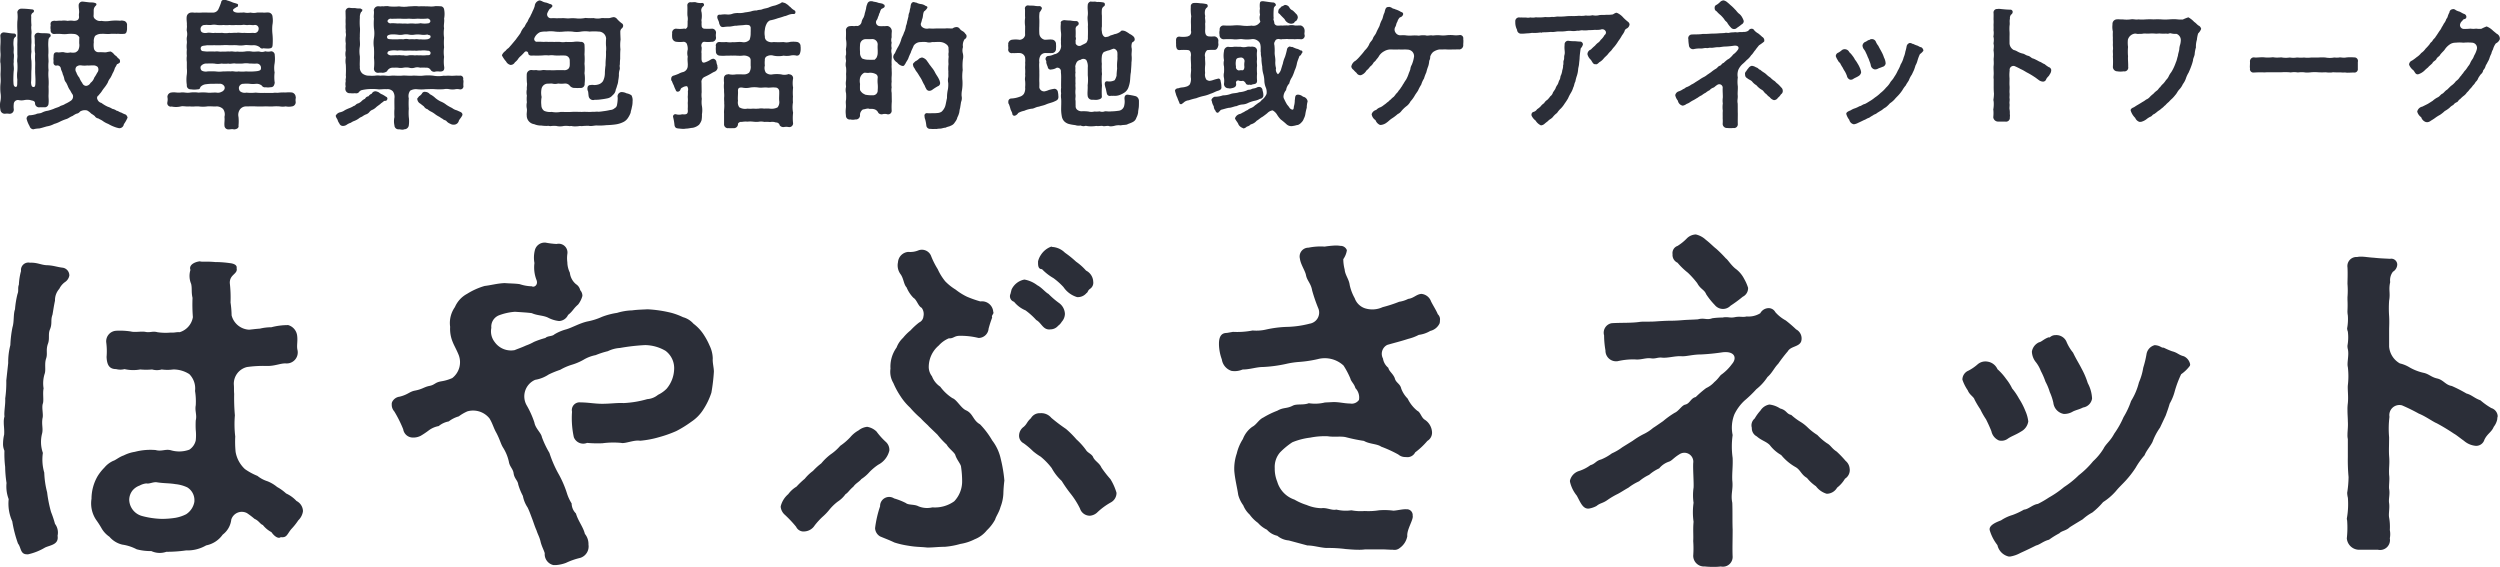
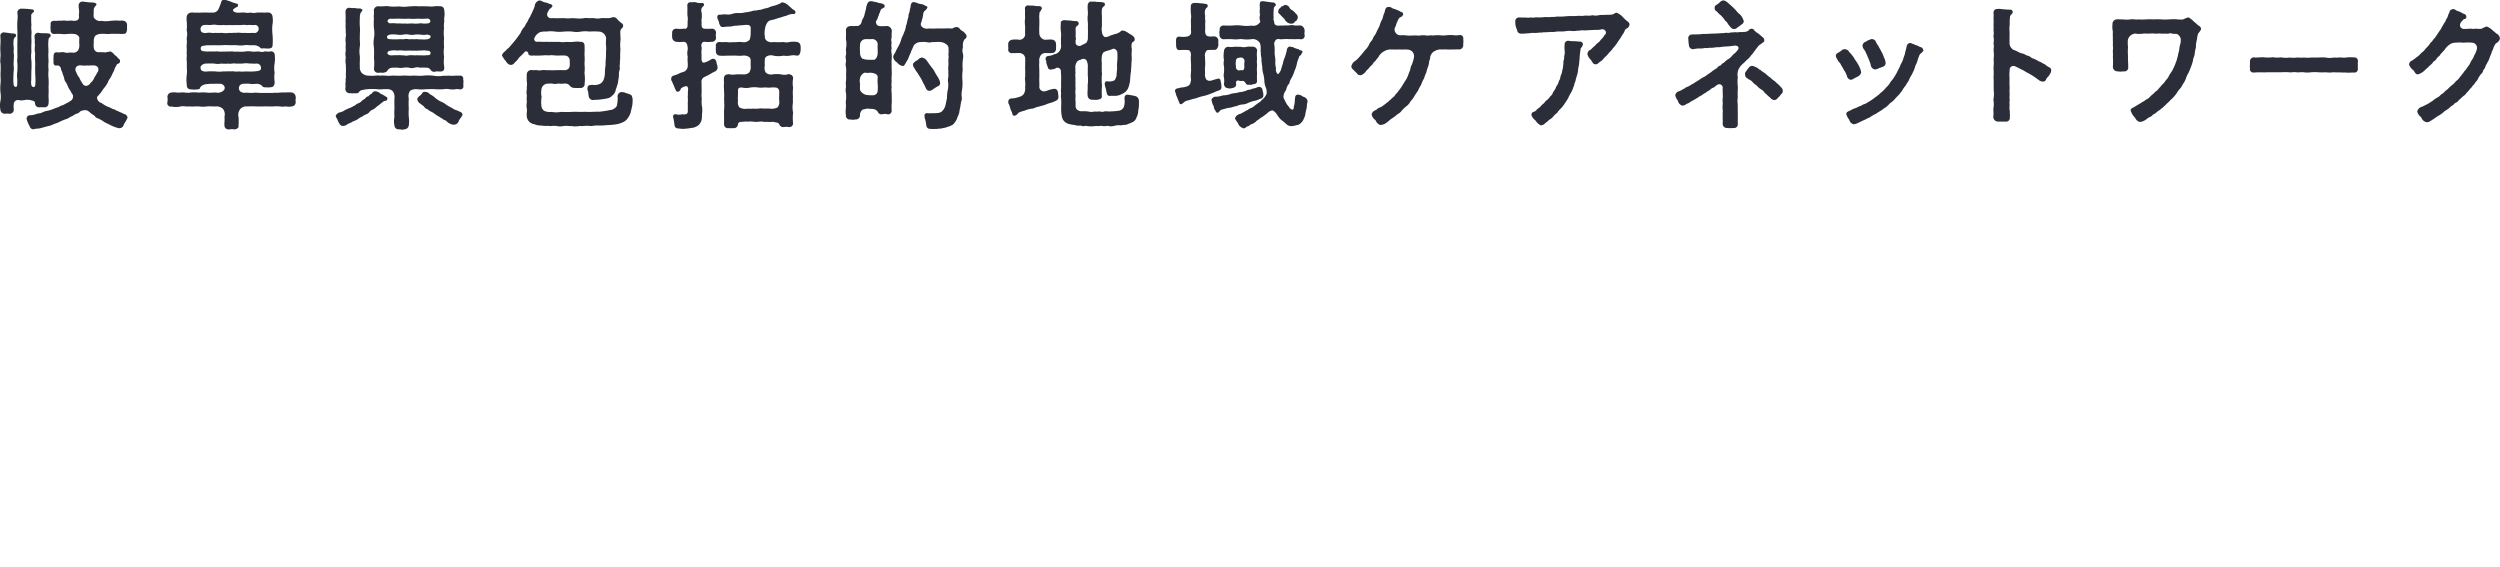
<svg xmlns="http://www.w3.org/2000/svg" id="logo.svg" width="181.438" height="41.156" viewBox="0 0 181.438 41.156">
  <defs>
    <style>
      .cls-1 {
        fill: #2b2e38;
        fill-rule: evenodd;
      }
    </style>
  </defs>
  <path id="岐阜県包括的地域ケアネットワーク" class="cls-1" d="M9.661,9.1a1.964,1.964,0,0,1-.33-0.15c-0.15-.03-0.21-0.12-0.33-0.13a0.792,0.792,0,0,0-.32-0.14,1.3,1.3,0,0,0-.32-0.15,2.327,2.327,0,0,1-.47-0.28,0.4,0.4,0,0,1-.29-0.26,0.212,0.212,0,0,1,.09-0.29c0.07-.11.16-0.18,0.23-0.3a3.15,3.15,0,0,1,.22-0.3,2.954,2.954,0,0,0,.21-0.32,1.018,1.018,0,0,1,.18-0.33,2.157,2.157,0,0,0,.17-0.34,1.552,1.552,0,0,0,.17-0.4,1.644,1.644,0,0,0,.15-0.27,0.473,0.473,0,0,0,.21-0.13,0.275,0.275,0,0,0-.04-0.24,0.836,0.836,0,0,1-.21-0.21,0.722,0.722,0,0,1-.22-0.2,0.733,0.733,0,0,0-.2-0.14,2.122,2.122,0,0,0-.34.06c-0.2,0-.35-0.02-0.52-0.01a0.339,0.339,0,0,1-.36-0.31,1.46,1.46,0,0,1,0-.42,0.72,0.72,0,0,1,.09-0.45,0.686,0.686,0,0,1,.46-0.15c0.17-.02.45,0.03,0.64,0a3.671,3.671,0,0,1,.47,0c0.12-.02.26,0.02,0.47,0,0.22,0.01.25-.11,0.28-0.33V2.626a0.3,0.3,0,0,0-.28-0.34,0.407,0.407,0,0,0-.22,0,3.474,3.474,0,0,0-.72.01,1.96,1.96,0,0,1-.64,0,0.508,0.508,0,0,1-.44-0.12,0.287,0.287,0,0,1-.13-0.25c0.01-.11.01-0.23,0.01-0.41a0.443,0.443,0,0,1,.14-0.31,0.168,0.168,0,0,0,.06-0.11c0.01-.08-0.13-0.11-0.18-0.12-0.12-.03-0.26-0.01-0.39-0.03-0.17-.02-0.33-0.04-0.43-0.05H6.5a0.269,0.269,0,0,0-.26.28c0,0.23.05,0.38,0.03,0.55a0.939,0.939,0,0,0,0,.29c-0.02.19-.11,0.27-0.37,0.28a1.416,1.416,0,0,0-.46,0,1.452,1.452,0,0,0-.47-0.01c-0.18-.02-0.36.03-0.47,0-0.25.01-.33,0.11-0.29,0.34a0.859,0.859,0,0,0,0,.32,0.251,0.251,0,0,0,.28.3,3.81,3.81,0,0,1,.48,0,1.847,1.847,0,0,0,.47,0,2.356,2.356,0,0,1,.46,0,0.459,0.459,0,0,1,.39.25c-0.01.14-.01,0.36-0.01,0.43a0.794,0.794,0,0,1-.08.51,0.569,0.569,0,0,1-.2.15,0.864,0.864,0,0,1-.36,0,0.888,0.888,0,0,1-.46-0.01c-0.15-.04-0.36.04-0.48,0-0.19-.01-0.29.04-0.28,0.34a0.93,0.93,0,0,0,0,.29c-0.05.27,0.1,0.34,0.19,0.34a0.255,0.255,0,0,1,.34.22c0.03,0.15.12,0.26,0.13,0.39a1.576,1.576,0,0,1,.11.31,0.56,0.56,0,0,0,.14.31,2.25,2.25,0,0,1,.14.3,1.381,1.381,0,0,0,.17.29,1.807,1.807,0,0,0,.17.29,0.369,0.369,0,0,1-.16.45,2.355,2.355,0,0,1-.4.22c-0.12.1-.29,0.1-0.4,0.19-0.17.08-.27,0.09-0.41,0.16a3.621,3.621,0,0,1-.43.14,1.3,1.3,0,0,0-.42.13c-0.16.09-.34,0.05-0.44,0.12a2.069,2.069,0,0,1-.41.08,0.25,0.25,0,0,0-.28.25,1.936,1.936,0,0,0,.22.54,0.3,0.3,0,0,0,.27.23,1.64,1.64,0,0,1,.42-0.06c0.16-.03.34-0.09,0.55-0.15a1.618,1.618,0,0,0,.54-0.18,1.979,1.979,0,0,0,.39-0.15,3.322,3.322,0,0,1,.48-0.2c0.18-.05.25-0.15,0.47-0.23a1.748,1.748,0,0,1,.27-0.16,0.405,0.405,0,0,0,.27-0.16,0.675,0.675,0,0,1,.51-0.08,1.19,1.19,0,0,1,.3.23,2.028,2.028,0,0,1,.26.18,0.341,0.341,0,0,0,.26.17c0.06,0.05.2,0.1,0.3,0.17a1.649,1.649,0,0,0,.42.23,2.494,2.494,0,0,0,.44.21,1.814,1.814,0,0,0,.35.1,0.331,0.331,0,0,0,.34-0.29,2.413,2.413,0,0,0,.27-0.48A0.393,0.393,0,0,0,9.661,9.1ZM2.734,8.043c0.12,0.05.32,0.03,0.34,0.22a0.292,0.292,0,0,0,.36.3,2.786,2.786,0,0,0,.29,0,0.276,0.276,0,0,0,.33-0.27c0.03-.25-0.01-0.42,0-0.62s0.01-.42,0-0.6a4,4,0,0,0,0-.6,3,3,0,0,1,0-.6,3.105,3.105,0,0,1,0-.61c0-.24-0.03-0.42-0.01-0.6a5.063,5.063,0,0,0-.01-0.52,3.2,3.2,0,0,1,.02-0.51,0.328,0.328,0,0,1,.13-0.19,0.147,0.147,0,0,0-.12-0.23c-0.25-.04-0.49,0-0.72-0.05a0.263,0.263,0,0,0-.31.28c0.04,0.25,0,.45.04,0.61a1.8,1.8,0,0,0,.01.62,4.106,4.106,0,0,0,0,.61c0.01,0.16-.01.42,0,0.61-0.01.19,0.03,0.55,0.02,0.8,0,0.27-.02.4-0.12,0.4-0.14.02-.19-0.1-0.2-0.35,0.03-.21.01-0.68,0.03-0.9,0.01-.18.01-0.45,0-0.65a2.022,2.022,0,0,1,0-.65,4.525,4.525,0,0,1,0-.64c0.01-.21-0.02-0.39,0-0.65,0.03-.24-0.05-0.4,0-0.64A4.3,4.3,0,0,1,2.8,2a0.272,0.272,0,0,1,.14-0.31c0.08-.06.11-0.23-0.13-0.23a5.738,5.738,0,0,0-.74-0.05,0.291,0.291,0,0,0-.28.26,2.423,2.423,0,0,1,0,.66,5.994,5.994,0,0,0,0,.6,5.958,5.958,0,0,1,0,.6c0.02,0.18-.01.4,0,0.6v0.6c0.03,0.21-.04.39,0,0.61a4,4,0,0,1,0,.6,2.213,2.213,0,0,0,0,.63c-0.02.27,0.03,0.52-.12,0.52C1.5,7.054,1.515,6.9,1.5,6.624c0-.21.01-0.58,0.03-0.73,0.03-.23-0.04-0.42,0-0.61-0.02-.17.04-0.43,0-0.61-0.03-.13.02-0.31-0.01-0.52a1.6,1.6,0,0,1,0-.44,0.313,0.313,0,0,1,.15-0.27,0.145,0.145,0,0,0-.12-0.23c-0.21,0-.42-0.05-0.71-0.08a0.251,0.251,0,0,0-.28.3,4.273,4.273,0,0,1,0,.62,4.341,4.341,0,0,0,.01.62c0.01,0.18-.02.35-0.02,0.51a0.68,0.68,0,0,0,.02.2,5.739,5.739,0,0,1,0,.72c-0.01.24,0.03,0.46,0,.72a3.369,3.369,0,0,0,0,.71,1.7,1.7,0,0,1-.01.6,1.2,1.2,0,0,0-.03.28,1.614,1.614,0,0,0,.03.33,0.312,0.312,0,0,0,.34.29,1.31,1.31,0,0,1,.28,0,0.3,0.3,0,0,0,.35-0.34,1.44,1.44,0,0,1,0-.36,0.3,0.3,0,0,1,.35-0.29,0.991,0.991,0,0,0,.42,0A1.218,1.218,0,0,1,2.734,8.043ZM7.582,6.064a2.494,2.494,0,0,1-.21.35,0.762,0.762,0,0,1-.27.38,0.4,0.4,0,0,1-.33.22A0.315,0.315,0,0,1,6.5,6.8a1.465,1.465,0,0,1-.21-0.38,1.157,1.157,0,0,1-.22-0.39,0.345,0.345,0,0,1,0-.4,0.438,0.438,0,0,1,.38-0.1,1.473,1.473,0,0,0,.42,0c0.09,0.02.25-.01,0.39,0a0.456,0.456,0,0,1,.36.11A0.353,0.353,0,0,1,7.582,6.064ZM21.991,7.823a0.346,0.346,0,0,0-.27-0.33,2.25,2.25,0,0,0-.45,0,3.493,3.493,0,0,0-.46.01c-0.19.03-.29-0.01-0.45,0.02-0.23.01-.41,0-0.63,0a4.225,4.225,0,0,1-.64-0.02,3.09,3.09,0,0,1-.68,0,0.535,0.535,0,0,1-.47-0.11,0.392,0.392,0,0,1-.07-0.27,0.325,0.325,0,0,1,.34-0.26,2.149,2.149,0,0,1,.44,0,1.847,1.847,0,0,0,.47,0,0.6,0.6,0,0,1,.41.13,0.265,0.265,0,0,0,.29.12,0.856,0.856,0,0,0,.32,0c0.24,0,.28-0.11.33-0.32a2.673,2.673,0,0,1-.01-0.75,1.826,1.826,0,0,1,0-.66,2.348,2.348,0,0,0,.01-0.6,0.269,0.269,0,0,0-.26-0.28,0.893,0.893,0,0,1-.43,0,0.615,0.615,0,0,1-.42.02c-0.17-.02-0.36.03-0.54,0a1.566,1.566,0,0,0-.53,0,2.437,2.437,0,0,1-.54,0c-0.22.04-.34-0.04-0.54,0-0.16-.02-0.34.02-0.54,0-0.23.03-.34-0.04-0.54,0a5.224,5.224,0,0,0-.56,0,3.5,3.5,0,0,1-.37-0.04,0.22,0.22,0,0,1-.1-0.24c0.05-.17.23-0.13,0.46-0.18,0.13,0.01.4,0,.56,0,0.21,0.01.37,0,.53,0a3.12,3.12,0,0,1,.53,0c0.21,0,.36-0.01.54,0a1.943,1.943,0,0,0,.54,0c0.15-.04.43,0.02,0.63,0a0.739,0.739,0,0,1,.5.15,0.208,0.208,0,0,0,.26.07,2.685,2.685,0,0,0,.38.02c0.25-.02.28-0.09,0.29-0.34a4.512,4.512,0,0,0-.02-0.75,3.192,3.192,0,0,1,0-.62,1.672,1.672,0,0,0,.01-0.59,0.318,0.318,0,0,0-.26-0.31c-0.17-.02-0.32.02-0.43,0h-0.43a1.093,1.093,0,0,1-.48,0,1.107,1.107,0,0,1-.48-0.01c-0.17.02-.28,0.01-0.42,0.02-0.26-.01-0.42-0.11-0.35-0.24a1.012,1.012,0,0,1,.2-0.14c0.09-.07.16-0.04,0.14-0.15,0.04-.07-0.04-0.12-0.11-0.13-0.09-.04-0.21-0.05-0.35-0.12a3.033,3.033,0,0,0-.36-0.12,0.055,0.055,0,0,0-.05-0.02h-0.06a0.227,0.227,0,0,0-.04-0.01h-0.05a0.187,0.187,0,0,0-.2.18,4.728,4.728,0,0,1-.2.5,0.438,0.438,0,0,1-.45.24c-0.23.01-.5-0.01-0.74,0a3.082,3.082,0,0,1-.43,0c-0.12.03-.2-0.02-0.32,0a0.343,0.343,0,0,0-.36.3c-0.03.24,0.03,0.45,0.01,0.6,0.03,0.15-.03.34,0,0.44a0.972,0.972,0,0,1,0,.45c-0.03.2,0.02,0.26,0,.45a1.7,1.7,0,0,0,0,.45,2.229,2.229,0,0,0,0,.45,1.681,1.681,0,0,0,0,.45v0.45a2.124,2.124,0,0,1,0,.44,2.543,2.543,0,0,0,0,.78,0.269,0.269,0,0,0,.29.31,1.5,1.5,0,0,0,.43.01c0.11-.02.22,0.02,0.26-0.17a0.615,0.615,0,0,1,.42-0.21,3.085,3.085,0,0,1,.47-0.03c0.16,0,.3-0.01.47,0a0.377,0.377,0,0,1,.37.16,0.25,0.25,0,0,1,.01.25,0.4,0.4,0,0,1-.22.18,0.52,0.52,0,0,1-.34.05c-0.22-.02-0.5.03-0.67,0a3.418,3.418,0,0,0-.64,0,2.26,2.26,0,0,0-.64,0c-0.22.04-.42-0.04-0.64-0.01-0.26.04-.42-0.04-0.67,0a0.323,0.323,0,0,0-.31.33,0.812,0.812,0,0,1,0,.35c0,0.03-.01.05-0.01,0.07a0.256,0.256,0,0,0,.32.27,1.512,1.512,0,0,0,.67-0.01c0.17-.04.4,0.03,0.64,0,0.25,0.03.37-.01,0.64,0a2.281,2.281,0,0,0,.64,0c0.19-.02.49,0.02,0.67,0a0.68,0.68,0,0,1,.47.19,0.674,0.674,0,0,1,.1.57c0.03,0.26-.02.41,0,0.63a0.282,0.282,0,0,0,.29.28h0.04c0.05,0,.15-0.02.24-0.02a0.5,0.5,0,0,1,.12.02c0.2-.01.37-0.1,0.33-0.28a3.178,3.178,0,0,0,0-.62,0.684,0.684,0,0,1,.12-0.57,0.564,0.564,0,0,1,.45-0.2c0.18,0,.47-0.01.68,0s0.42,0.01.64,0c0.17-.01.45,0.02,0.63,0a3.469,3.469,0,0,1,.46,0,1.341,1.341,0,0,0,.45,0,1.133,1.133,0,0,0,.45,0,0.305,0.305,0,0,0,.27-0.33A0.723,0.723,0,0,1,22,7.883,0.127,0.127,0,0,0,21.991,7.823Zm-6.9-4.878a0.289,0.289,0,0,1,.3-0.35c0.18-.02.27,0.01,0.45,0a1.128,1.128,0,0,1,.45,0,2.326,2.326,0,0,0,.46,0,2.156,2.156,0,0,0,.44,0,2.354,2.354,0,0,0,.46,0,3.354,3.354,0,0,0,.45,0c0.17-.04.32,0.03,0.45,0,0.15-.02.31,0.03,0.45,0a0.261,0.261,0,0,1,.3.3,0.3,0.3,0,0,1-.39.27,4.951,4.951,0,0,1-.67,0c-0.15.03-.41-0.04-0.53,0-0.2-.02-0.4.03-0.53,0a1.556,1.556,0,0,1-.53,0,4.681,4.681,0,0,1-.53,0c-0.16.04-.37-0.04-0.56,0S15.094,3.165,15.094,2.945Zm2.189,3.019c-0.22-.02-0.38.01-0.56,0a2.012,2.012,0,0,1-.55,0,5.6,5.6,0,0,0-.58,0,0.629,0.629,0,0,1-.42-0.06,0.3,0.3,0,0,1-.07-0.31,0.494,0.494,0,0,1,.45-0.2,4.649,4.649,0,0,1,.53,0,1.284,1.284,0,0,0,.52,0,2.171,2.171,0,0,0,.51,0c0.13,0.05.36-.04,0.52,0,0.16,0.01.35,0,.51,0a1.452,1.452,0,0,1,.51,0c0.14-.01.3,0.02,0.51,0a0.306,0.306,0,0,1,.31.35c0.01,0.16-.17.2-0.5,0.22a3.733,3.733,0,0,1-.58,0,2.62,2.62,0,0,1-.56,0C17.633,6.014,17.453,5.924,17.283,5.964Zm10.391-1.7a5.6,5.6,0,0,1,0,.71,3.291,3.291,0,0,1,0,.77,0.293,0.293,0,0,0,.33.32,1,1,0,0,1,.3,0,0.579,0.579,0,0,0,.32-0.11,0.447,0.447,0,0,1,.37-0.26c0.1,0,.3-0.01.42,0a1.062,1.062,0,0,0,.4,0,1.128,1.128,0,0,1,.41,0,0.676,0.676,0,0,0,.4,0,0.68,0.68,0,0,1,.4,0,3.08,3.08,0,0,1,.43,0,0.345,0.345,0,0,1,.34.17,0.3,0.3,0,0,0,.35.11,1.006,1.006,0,0,1,.3,0c0.23,0,.35-0.06.33-0.32a2.6,2.6,0,0,1-.01-0.74,2.335,2.335,0,0,1,0-.7,3.948,3.948,0,0,1,0-.69,2.341,2.341,0,0,1,0-.7c-0.05-.19.04-0.48,0-0.69a1.721,1.721,0,0,0,0-.68,0.267,0.267,0,0,0-.25-0.22h-0.04c-0.06,0-.13-0.01-0.21-0.01H32.2a0.486,0.486,0,0,0-.12.01,1.438,1.438,0,0,1-.42.01c-0.17,0-.35-0.01-0.51-0.01a1.407,1.407,0,0,0-.21.01,2.284,2.284,0,0,0-.25-0.02c-0.15,0-.29.02-0.47,0.02a2.234,2.234,0,0,1-.73,0,3.464,3.464,0,0,1-.72,0,0.524,0.524,0,0,0-.17-0.02,2.273,2.273,0,0,0-.26.02,0.249,0.249,0,0,0-.08-0.01,0.643,0.643,0,0,1-.24,0h-0.03a0.322,0.322,0,0,0-.33.31c0.04,0.19-.03.41,0.01,0.59a4.2,4.2,0,0,0,0,.71,2.108,2.108,0,0,1,0,.71A2.11,2.11,0,0,0,27.674,4.265Zm6.477,2.309V6.534a0.215,0.215,0,0,0-.26-0.26c-0.1,0-.23-0.01-0.35,0a2.635,2.635,0,0,1-.4,0c-0.11-.01-0.29.02-0.4,0a2.152,2.152,0,0,1-.76,0,3.217,3.217,0,0,0-.76,0c-0.24.03-.52-0.02-0.77,0s-0.53-.03-0.77,0c-0.29.02-.5-0.02-0.77,0-0.27.04-.47-0.04-0.77,0a1.329,1.329,0,0,0-.4,0,2.592,2.592,0,0,1-.4,0,0.777,0.777,0,0,1-.51-0.16,0.574,0.574,0,0,1-.18-0.49c-0.02-.19.01-0.5,0-0.76a2.162,2.162,0,0,1,0-.72c0.03-.22-0.02-0.47,0-0.72-0.01-.2.03-0.48,0-0.69a4.983,4.983,0,0,1,0-.67,0.748,0.748,0,0,1,.09-0.41c0.06,0,0,0,.11-0.15a0.624,0.624,0,0,0-.17-0.11,1.334,1.334,0,0,1-.39-0.03,1.819,1.819,0,0,1-.41-0.02,0.269,0.269,0,0,0-.27.3l0.01,0.45a3.168,3.168,0,0,0,0,.44,2.238,2.238,0,0,0,.01.45c-0.03.19,0.04,0.25,0,.44a1.455,1.455,0,0,0,0,.51,2.891,2.891,0,0,0,0,.51,1.1,1.1,0,0,0,0,.51,1.435,1.435,0,0,0,0,.51,6.933,6.933,0,0,1,0,.79c0.04,0.18-.05.31,0,0.4a0.908,0.908,0,0,0-.01.4,0.492,0.492,0,0,0-.02.23,0.309,0.309,0,0,0,.35.26,1.326,1.326,0,0,0,.35,0,0.274,0.274,0,0,0,.28-0.07,0.356,0.356,0,0,1,.24-0.16,3.261,3.261,0,0,1,.38-0.06,4.205,4.205,0,0,1,.71,0c0.2,0.04.42-.02,0.67,0a0.539,0.539,0,0,1,.47.16,0.718,0.718,0,0,1,.11.5c-0.01.25,0,.57,0,0.76a4,4,0,0,0,0,.6,1.389,1.389,0,0,0,0,.61,0.289,0.289,0,0,0,.33.28c0.1,0.01.19,0.03,0.26,0.03a0.266,0.266,0,0,0,.12-0.03,0.326,0.326,0,0,0,.33-0.27,2.114,2.114,0,0,0,0-.62,4,4,0,0,1,0-.6,6.408,6.408,0,0,1,0-.76,0.664,0.664,0,0,1,.1-0.55,0.812,0.812,0,0,1,.48-0.11,3,3,0,0,0,.67,0c0.23,0,.43-0.02.65,0a4.532,4.532,0,0,0,.64,0,1.063,1.063,0,0,1,.4,0,1.333,1.333,0,0,0,.4.01,0.824,0.824,0,0,1,.35,0,0.225,0.225,0,0,0,.27-0.28V6.894c0-.07.01-0.14,0.01-0.21A0.359,0.359,0,0,0,34.151,6.574Zm-5.5-4.248a0.234,0.234,0,0,1,.29-0.18c0.2,0,.41-0.01.64-0.01a4.514,4.514,0,0,0,.64,0,3.305,3.305,0,0,0,.63,0,4.532,4.532,0,0,0,.64,0,0.222,0.222,0,0,1,.28.18,0.183,0.183,0,0,1-.18.16,1.548,1.548,0,0,1-.53-0.01,1.893,1.893,0,0,1-.44.03,2.067,2.067,0,0,0-.44,0c-0.16.01-.23-0.02-0.41,0a2.671,2.671,0,0,0-.4-0.01,3.47,3.47,0,0,0-.43-0.02A0.229,0.229,0,0,1,28.654,2.326Zm-0.03,1.149c0-.11.09-0.16,0.27-0.19a2.584,2.584,0,0,1,.48.01,1.167,1.167,0,0,0,.42,0,1.027,1.027,0,0,1,.43,0,1.171,1.171,0,0,0,.42,0,1.965,1.965,0,0,1,.42,0,1.33,1.33,0,0,0,.49-0.01c0.1,0.06.22,0.03,0.23,0.13,0.01,0.12-.05.15-0.19,0.21a1.882,1.882,0,0,1-.53.01c-0.13.03-.24-0.04-0.42,0a2.939,2.939,0,0,0-.42,0,0.812,0.812,0,0,0-.41,0,2.665,2.665,0,0,0-.4,0h-0.42C28.834,3.615,28.624,3.655,28.624,3.475Zm2.909,1.309a1.9,1.9,0,0,1-.47.01c-0.17.02-.25-0.02-0.4,0.01a2.1,2.1,0,0,0-.44-0.01,0.813,0.813,0,0,1-.41,0c-0.12.02-.29-0.03-0.4,0-0.14-.02-0.3.01-0.42,0a0.349,0.349,0,0,1-.34-0.12c0-.17.1-0.19,0.25-0.22a1.48,1.48,0,0,1,.47,0,1.476,1.476,0,0,1,.42,0c0.14,0.01.33,0,.43,0,0.12-.01.23,0.02,0.42,0,0.13,0.03.3-.02,0.42,0a1.625,1.625,0,0,1,.5.01,0.205,0.205,0,0,1,.22.12C31.792,4.765,31.7,4.795,31.532,4.785ZM28.544,7.8a2.242,2.242,0,0,0-.26-0.16,0.794,0.794,0,0,1-.25-0.15,0.763,0.763,0,0,0-.21-0.08,0.286,0.286,0,0,0-.31.17,0.475,0.475,0,0,0-.24.19,0.308,0.308,0,0,0-.25.18,0.725,0.725,0,0,0-.25.17,0.732,0.732,0,0,1-.26.17c-0.15.03-.18,0.16-0.31,0.18a1.591,1.591,0,0,1-.32.16,2.749,2.749,0,0,0-.33.15,0.885,0.885,0,0,1-.34.15,0.48,0.48,0,0,0-.32.25,0.227,0.227,0,0,0,.01.04c0.02,0.11.14,0.23,0.15,0.34a1.6,1.6,0,0,0,.11.19,0.263,0.263,0,0,0,.26.17,0.471,0.471,0,0,0,.29-0.1,1.037,1.037,0,0,1,.28-0.13,0.979,0.979,0,0,1,.27-0.14,1.58,1.58,0,0,0,.28-0.15,0.8,0.8,0,0,1,.26-0.15,1.275,1.275,0,0,1,.27-0.16,0.514,0.514,0,0,0,.26-0.17,0.506,0.506,0,0,1,.25-0.18,1.085,1.085,0,0,0,.25-0.18c0.06-.06.2-0.15,0.3-0.23,0.08-.09.09-0.06,0.27-0.22,0.06-.02.18,0.01,0.2-0.07A0.143,0.143,0,0,0,28.544,7.8Zm5.447,1.129c-0.07-.04-0.18-0.08-0.3-0.14a0.88,0.88,0,0,1-.35-0.17,3.146,3.146,0,0,1-.41-0.23,1.581,1.581,0,0,0-.41-0.24,1.816,1.816,0,0,1-.4-0.26,1.508,1.508,0,0,0-.39-0.27,0.448,0.448,0,0,0-.33-0.17,0.219,0.219,0,0,0-.25.13,0.683,0.683,0,0,1-.21.19c-0.05.09-.17,0.17-0.12,0.23a0.4,0.4,0,0,0,.21.3l0.27,0.21a0.42,0.42,0,0,0,.26.2,1.042,1.042,0,0,0,.27.18,1.664,1.664,0,0,1,.28.18,1.85,1.85,0,0,0,.27.17c0.07,0.03.15,0.11,0.28,0.17,0.08,0.1.23,0.09,0.28,0.17a0.635,0.635,0,0,0,.26.18,0.439,0.439,0,0,0,.27.07,0.367,0.367,0,0,0,.36-0.28c0.03-.1.19-0.24,0.26-0.42A0.187,0.187,0,0,0,33.991,8.933ZM46.361,7.7A0.888,0.888,0,0,0,46,7.553a0.792,0.792,0,0,0-.39-0.09,0.324,0.324,0,0,0-.25.4,2.368,2.368,0,0,1-.05.53,0.314,0.314,0,0,1-.17.24,0.49,0.49,0,0,1-.32.13,4.382,4.382,0,0,1-.51.09,3.247,3.247,0,0,1-.36.04c-0.11-.03-0.26.02-0.41,0-0.27.03-.48-0.01-0.77,0.01-0.3,0-.5-0.02-0.77,0-0.29.02-.54,0-0.77,0a1.8,1.8,0,0,1-.66,0,1.045,1.045,0,0,1-.55-0.08,0.509,0.509,0,0,1-.2-0.41,1.936,1.936,0,0,1,.02-0.59,1.405,1.405,0,0,1-.01-0.58,0.464,0.464,0,0,1,.42-0.39c0.11,0,.22-0.01.34-0.01a0.858,0.858,0,0,0,.45,0,1.925,1.925,0,0,0,.48,0,0.425,0.425,0,0,1,.38.18,0.448,0.448,0,0,0,.37.14,2.164,2.164,0,0,0,.36,0,0.283,0.283,0,0,0,.33-0.32,2.7,2.7,0,0,0-.01-0.75,3.083,3.083,0,0,0,0-.68,3.969,3.969,0,0,0,0-.69,5.435,5.435,0,0,0,0-.7,0.24,0.24,0,0,0-.27-0.2,1.689,1.689,0,0,0-.55,0,4.837,4.837,0,0,1-.54,0,1.106,1.106,0,0,1-.41,0c-0.19-.01-0.3,0-0.42,0-0.15,0-.24-0.01-0.41,0a2.117,2.117,0,0,0-.36,0,5,5,0,0,0-.53-0.01,0.2,0.2,0,0,1-.14-0.28,0.82,0.82,0,0,1,.41-0.42,1.432,1.432,0,0,1,.44-0.04,2.338,2.338,0,0,1,.65,0,2.65,2.65,0,0,0,.63,0,4.275,4.275,0,0,1,.62,0,1.668,1.668,0,0,0,.63,0,2.141,2.141,0,0,1,.62,0,3.519,3.519,0,0,1,.65,0,0.54,0.54,0,0,1,.55.5,4.065,4.065,0,0,0-.01.49,1.9,1.9,0,0,1,0,.48,3.725,3.725,0,0,1-.01.49,4.2,4.2,0,0,0-.02.48,4.4,4.4,0,0,0-.05.59,1.276,1.276,0,0,1-.14.57,0.614,0.614,0,0,1-.28.22,1.046,1.046,0,0,1-.36.06,0.81,0.81,0,0,0-.27,0,0.2,0.2,0,0,0-.21.19,0.416,0.416,0,0,0,.04.27c0.03,0.16.02,0.24,0.05,0.38a0.327,0.327,0,0,0,.43.23,2.58,2.58,0,0,0,.47-0.03,4.8,4.8,0,0,0,.48-0.08A0.646,0.646,0,0,0,45,7.683a0.582,0.582,0,0,0,.22-0.4,1.753,1.753,0,0,0,.1-0.3,1.106,1.106,0,0,0,.08-0.36,2.643,2.643,0,0,0,.05-0.38,1.092,1.092,0,0,1,.05-0.4c0.05-.15-0.03-0.22.02-0.4a2.748,2.748,0,0,1,.02-0.39c0-.26,0-0.51.02-0.69a2.808,2.808,0,0,1,.01-0.71c-0.01-.23-0.02-0.39-0.02-0.61a0.455,0.455,0,0,1,.07-0.17,0.3,0.3,0,0,0,.13-0.17,0.214,0.214,0,0,0-.05-0.2,2.128,2.128,0,0,1-.39-0.35,0.342,0.342,0,0,0-.24-0.13,1.53,1.53,0,0,0-.29.07c-0.2.01-.4,0-0.58,0a1.292,1.292,0,0,1-.59,0,3.805,3.805,0,0,1-.59-0.01,2.252,2.252,0,0,1-.59.04,2.843,2.843,0,0,0-.58-0.01c-0.17.02-.35-0.03-0.59-0.01-0.11-.01-0.23.01-0.41,0-0.16-.01-0.3,0-0.37,0a0.278,0.278,0,0,1-.23-0.36,1.586,1.586,0,0,1,.17-0.31,0.6,0.6,0,0,0,.21-0.21,0.2,0.2,0,0,0-.19-0.15,2.386,2.386,0,0,0-.26-0.1,0.953,0.953,0,0,1-.25-0.07,0.769,0.769,0,0,0-.22-0.09h-0.03a0.441,0.441,0,0,0-.34.4,1.983,1.983,0,0,1-.16.39c-0.04.13-.12,0.24-0.17,0.38a1.583,1.583,0,0,0-.19.36,1.679,1.679,0,0,0-.21.36,1.434,1.434,0,0,0-.3.47c-0.13.2-.26,0.35-0.33,0.46l-0.36.43c-0.05.05-.15,0.18-0.19,0.21a0.811,0.811,0,0,0-.21.2,0.724,0.724,0,0,0-.26.31,0.227,0.227,0,0,0,.01.04,2.083,2.083,0,0,0,.29.42,0.481,0.481,0,0,0,.32.25,0.35,0.35,0,0,0,.32-0.19,1.04,1.04,0,0,0,.21-0.21,0.988,0.988,0,0,1,.22-0.25,3.613,3.613,0,0,0,.27-0.28,0.154,0.154,0,0,1,.27.09c0,0.1.11,0.19,0.32,0.16,0.23,0,.48.01,0.74-0.01a1.941,1.941,0,0,1,.42,0,1.476,1.476,0,0,1,.42,0c0.13,0.01.23,0.01,0.35,0.01a2.8,2.8,0,0,1,.41,0,0.355,0.355,0,0,1,.35.33c0,0.16.01,0.23,0,.37a0.387,0.387,0,0,1-.1.26,0.426,0.426,0,0,1-.33.1h-0.54a4.5,4.5,0,0,1-.52,0c-0.22.02-.34-0.03-0.52,0a1.019,1.019,0,0,1-.43-0.01,1.142,1.142,0,0,1-.32,0,0.331,0.331,0,0,0-.36.31,5.753,5.753,0,0,0,.01.59c0.04,0.16-.03.37,0,0.48a1.093,1.093,0,0,0,0,.48,1.9,1.9,0,0,0,0,.48,1.105,1.105,0,0,0,0,.48c0.02,0.16-.03.33-0.01,0.48a0.624,0.624,0,0,0,.54.63,1.247,1.247,0,0,0,.52.1,2.464,2.464,0,0,0,.54.02,0.3,0.3,0,0,0,.13.02,1.9,1.9,0,0,1,.42-0.01,1.115,1.115,0,0,0,.27.03,1.241,1.241,0,0,0,.27-0.03,1.874,1.874,0,0,1,.41.01,0.615,0.615,0,0,0,.13-0.01,1.059,1.059,0,0,0,.27.03,2.131,2.131,0,0,0,.37-0.03,0.661,0.661,0,0,0,.14.01,3.778,3.778,0,0,1,.5-0.02c0.18,0.05.46-.05,0.64-0.02a4.787,4.787,0,0,0,.64-0.03,5.581,5.581,0,0,0,.64-0.05,1.864,1.864,0,0,0,.61-0.19,0.857,0.857,0,0,0,.31-0.29,1.813,1.813,0,0,0,.19-0.37c0.01-.13.06-0.22,0.09-0.41a1.472,1.472,0,0,0,.05-0.41A0.755,0.755,0,0,0,46.361,7.7Zm6.233-2.169a0.919,0.919,0,0,1-.07-0.26,0.276,0.276,0,0,0-.23-0.23,0.749,0.749,0,0,0-.16.05,1.607,1.607,0,0,1-.39.2c-0.19.08-.28,0.03-0.3-0.22V4.635c-0.03-.08.04-0.35,0-0.45a0.33,0.33,0,0,1,.07-0.32,0.184,0.184,0,0,1,.15-0.05,2.173,2.173,0,0,0,.51,0,0.293,0.293,0,0,0,.32-0.33,0.929,0.929,0,0,1,0-.29,0.288,0.288,0,0,0-.32-0.33,4.323,4.323,0,0,1-.51,0,0.207,0.207,0,0,1-.21-0.22,1.184,1.184,0,0,1,0-.27,0.448,0.448,0,0,1,0-.23,1.621,1.621,0,0,0-.01-0.49,0.374,0.374,0,0,1,.14-0.43,0.133,0.133,0,0,0-.1-0.23,1.052,1.052,0,0,1-.4-0.03,0.381,0.381,0,0,0-.16-0.03c-0.06,0-.12.01-0.18,0.01h-0.07a0.222,0.222,0,0,0-.26.24c0.02,0.29-.01.51,0.01,0.74a1.1,1.1,0,0,1,.01.41,3.782,3.782,0,0,1-.01.39,0.381,0.381,0,0,1-.11.14c-0.06.03-.1-0.03-0.18,0a2.15,2.15,0,0,1-.51,0,0.285,0.285,0,0,0-.31.33,1.389,1.389,0,0,0,0,.29,0.336,0.336,0,0,0,.31.33,2.17,2.17,0,0,0,.51,0,0.262,0.262,0,0,1,.24.14,0.993,0.993,0,0,1,.07.42,1.01,1.01,0,0,0,0,.52c-0.04.25,0.02,0.49,0,.66a0.467,0.467,0,0,1-.32.45,1.187,1.187,0,0,0-.34.13,3.619,3.619,0,0,1-.35.13,0.225,0.225,0,0,0-.19.21v0.06a0.133,0.133,0,0,0,.05.13,2.12,2.12,0,0,0,.14.32,1.853,1.853,0,0,0,.14.33,0.143,0.143,0,0,0,.16.12,0.227,0.227,0,0,0,.18-0.14,0.209,0.209,0,0,1,.14-0.16,0.623,0.623,0,0,1,.34-0.1,0.4,0.4,0,0,1,.06.36,2.834,2.834,0,0,1-.01.42,2.139,2.139,0,0,1,0,.44,3.224,3.224,0,0,1,0,.44c0.04,0.37-.07.41-0.41,0.38a0.819,0.819,0,0,1-.44,0,0.169,0.169,0,0,0-.21.21,3.789,3.789,0,0,1,.1.59c0.05,0.23.18,0.22,0.38,0.24a2.646,2.646,0,0,0,.27.02,1.234,1.234,0,0,0,.18-0.02h0.03c0.12,0,.32-0.05.47-0.06a0.994,0.994,0,0,0,.45-0.22,1.132,1.132,0,0,0,.18-0.32,1.893,1.893,0,0,0,.03-0.44,1.752,1.752,0,0,0-.01-0.65,1.842,1.842,0,0,1,0-.47,1.823,1.823,0,0,1-.01-0.48l-0.01-.69a0.391,0.391,0,0,1,.18-0.4c0.16-.08.3-0.14,0.45-0.23,0.06-.03.16-0.1,0.29-0.16a0.361,0.361,0,0,0,.25-0.3A0.5,0.5,0,0,1,52.594,5.534Zm6.037-1.379a0.306,0.306,0,0,0-.28-0.33,1.927,1.927,0,0,0-.48,0,0.936,0.936,0,0,1-.47.01,5.884,5.884,0,0,1-.73,0,0.647,0.647,0,0,1-.44-0.06,0.358,0.358,0,0,1-.19-0.35,1.29,1.29,0,0,1,0-.48,1.134,1.134,0,0,1,.12-0.42,0.526,0.526,0,0,1,.25-0.26,3.442,3.442,0,0,0,.58-0.16,4.273,4.273,0,0,0,.48-0.15c0.12,0,.28-0.12.51-0.15,0.12-.02.27,0.05,0.28-0.14a0.151,0.151,0,0,0-.09-0.14A0.973,0.973,0,0,1,57.9,1.3c-0.11-.07-0.16-0.16-0.26-0.21a0.523,0.523,0,0,0-.26-0.12,0.142,0.142,0,0,0-.06-0.02,0.2,0.2,0,0,0-.13.06,3.164,3.164,0,0,1-.41.17,2,2,0,0,0-.47.15c-0.17.06-.27,0.06-0.42,0.11-0.17.08-.25,0.03-0.44,0.1a1.181,1.181,0,0,0-.42.07,3.7,3.7,0,0,1-.43.07,1.546,1.546,0,0,1-.44.05,1.386,1.386,0,0,0-.44.04,0.884,0.884,0,0,1-.44.06,1.66,1.66,0,0,0-.45.02c-0.16-.02-0.25.02-0.24,0.2,0,0.1.14,0.31,0.13,0.41,0.06,0.16.1,0.32,0.35,0.28a2.6,2.6,0,0,1,.36-0.03c0.18,0.01.41-.08,0.55-0.06,0.18-.03.39-0.03,0.55-0.05a0.938,0.938,0,0,1,.37.01,0.247,0.247,0,0,1,.11.26c0.01,0.12,0,.21,0,0.35a1.286,1.286,0,0,1-.08.45,0.571,0.571,0,0,1-.52.17c-0.25-.04-0.5.02-0.7,0a1.508,1.508,0,0,1-.47-0.01,2.428,2.428,0,0,1-.47,0,0.256,0.256,0,0,0-.28.33,1.214,1.214,0,0,0,0,.33,0.289,0.289,0,0,0,.28.33,2.443,2.443,0,0,0,.47,0c0.16,0.01.28-.01,0.47,0,0.19-.02.46,0.03,0.7,0a0.712,0.712,0,0,1,.44.07,0.281,0.281,0,0,1,.16.25v0.4a0.733,0.733,0,0,1-.11.51,0.564,0.564,0,0,1-.38.13c-0.21,0-.41-0.01-0.58,0a1.418,1.418,0,0,1-.46,0,0.169,0.169,0,0,0-.14,0,0.268,0.268,0,0,0-.27.27,1.863,1.863,0,0,0,.01.35,2.011,2.011,0,0,0,0,.49c-0.01.2,0.02,0.32,0.01,0.5-0.02.21,0.01,0.37,0,.5,0.03,0.27-.03.5-0.01,0.74v0.75a0.278,0.278,0,0,0,.33.3,1.8,1.8,0,0,0,.33,0,0.3,0.3,0,0,0,.35-0.32,0.259,0.259,0,0,1,.28-0.13,1.413,1.413,0,0,1,.41-0.02,1.781,1.781,0,0,1,.4,0,1.877,1.877,0,0,0,.4.01,1,1,0,0,1,.42.01,2.02,2.02,0,0,1,.42.01,0.761,0.761,0,0,1,.42.03,0.266,0.266,0,0,1,.28.21,0.331,0.331,0,0,0,.31.12,0.911,0.911,0,0,1,.33,0,0.273,0.273,0,0,0,.33-0.27,3.287,3.287,0,0,1,0-.77,2.068,2.068,0,0,1-.01-0.75,2.9,2.9,0,0,1,0-.42,3.5,3.5,0,0,1,.01-0.65,1.827,1.827,0,0,1,0-.66,0.271,0.271,0,0,0-.27-0.3c-0.01-.04-0.06-0.02-0.13,0a0.888,0.888,0,0,1-.46,0,2.285,2.285,0,0,0-.64,0,0.558,0.558,0,0,1-.48-0.13,0.639,0.639,0,0,1-.07-0.51,1.776,1.776,0,0,1,0-.4,0.274,0.274,0,0,1,.18-0.29,0.634,0.634,0,0,1,.45-0.03,1.791,1.791,0,0,0,.73,0,1.481,1.481,0,0,0,.47,0,0.964,0.964,0,0,1,.48,0c0.21,0,.24-0.14.28-0.33a1.092,1.092,0,0,0,.01-0.2A0.488,0.488,0,0,0,58.631,4.155ZM56.192,7.134c0.21,0.03.37-.03,0.59,0a0.275,0.275,0,0,1,.3.29c0.01,0.25-.02.45,0,0.67a0.6,0.6,0,0,1-.12.48,0.935,0.935,0,0,1-.57.09,2.794,2.794,0,0,0-.41,0,1.228,1.228,0,0,0-.39,0,2.8,2.8,0,0,1-.41,0,1.754,1.754,0,0,1-.4,0,0.81,0.81,0,0,1-.6-0.1,0.623,0.623,0,0,1-.09-0.47c-0.03-.18.01-0.47,0-0.67-0.02-.25.07-0.3,0.29-0.29a1.347,1.347,0,0,0,.6,0,2.009,2.009,0,0,1,.6,0C55.8,7.164,55.992,7.114,56.192,7.134Zm9.052-2.459a0.772,0.772,0,0,1,0-.4,0.836,0.836,0,0,1,0-.39,0.673,0.673,0,0,1,0-.4,2.584,2.584,0,0,1,.01-0.41,0.386,0.386,0,0,0-.28-0.4c-0.07-.02-0.26.02-0.32,0a1.371,1.371,0,0,1-.29,0,0.279,0.279,0,0,1-.23-0.4A0.609,0.609,0,0,0,64.254,2c0.06-.05.06-0.22,0.13-0.3a0.752,0.752,0,0,1,.1-0.25c0.05-.06.29-0.1,0.25-0.25-0.01-.12-0.08-0.07-0.11-0.13-0.13-.06-0.3-0.06-0.39-0.1-0.15-.06-0.29-0.05-0.36-0.09a0.615,0.615,0,0,0-.13-0.01h-0.05a0.269,0.269,0,0,0-.22.2,1.062,1.062,0,0,0-.09.35c-0.04.14-.05,0.2-0.09,0.32a1.123,1.123,0,0,1-.1.33,0.848,0.848,0,0,0-.14.34,0.378,0.378,0,0,1-.29.26,0.647,0.647,0,0,0-.24.01,1.14,1.14,0,0,0-.32,0,0.309,0.309,0,0,0-.28.26,5.413,5.413,0,0,1,0,.57v0.11a1.807,1.807,0,0,1,.01.66,0.486,0.486,0,0,0-.01.12,2.128,2.128,0,0,1,.01.35,0.381,0.381,0,0,0-.03.16c0,0.09.02,0.19,0.03,0.3a1.389,1.389,0,0,0-.03.27,0.692,0.692,0,0,0,.03.2,2.442,2.442,0,0,1,0,.47,3.523,3.523,0,0,1,0,.46,1.644,1.644,0,0,0-.02.21c0,0.08.01,0.16,0.02,0.26a0.874,0.874,0,0,0-.03.24,0.968,0.968,0,0,0,.03.23,3.526,3.526,0,0,1,0,.46,0.984,0.984,0,0,0-.02.17c0,0.13.02,0.25,0.01,0.4-0.01.1-.02,0.2-0.02,0.3s0.01,0.19.02,0.29a0.274,0.274,0,0,0,.33.28,0.691,0.691,0,0,0,.35,0,0.3,0.3,0,0,0,.34-0.34,0.48,0.48,0,0,1,.22-0.39c0.08,0.01.25-.07,0.4-0.06,0.07,0.05.21-.01,0.42,0.05a0.445,0.445,0,0,1,.29.26,0.31,0.31,0,0,0,.31.1,0.616,0.616,0,0,1,.33,0,0.257,0.257,0,0,0,.33-0.27,4.8,4.8,0,0,1,.01-0.65l-0.01-.63a1.072,1.072,0,0,1,0-.4,1.37,1.37,0,0,1,0-.41,2.634,2.634,0,0,1,0-.4,2.8,2.8,0,0,0,0-.41c0.01-.1-0.02-0.3,0-0.41a2.668,2.668,0,0,1,0-.4A2.817,2.817,0,0,0,65.244,4.675ZM70.6,3.245a0.553,0.553,0,0,0-.22-0.21,0.679,0.679,0,0,1-.23-0.21,0.338,0.338,0,0,0-.17-0.08,0.53,0.53,0,0,0-.32.1c-0.21.01-.34-0.02-0.52,0-0.22.01-.44,0-0.64,0a3.349,3.349,0,0,1-.55,0,0.556,0.556,0,0,1-.49-0.1,0.274,0.274,0,0,1-.1-0.25,1.809,1.809,0,0,0,.09-0.31c0.09-.19.04-0.35,0.14-0.57a0.852,0.852,0,0,0,.24-0.26c0.03-.09-0.03-0.12-0.13-0.15a0.693,0.693,0,0,0-.34-0.13,1.042,1.042,0,0,1-.34-0.11,0.284,0.284,0,0,1-.14-0.03c-0.22-.03-0.26.21-0.27,0.38a1.713,1.713,0,0,0-.07.34,0.761,0.761,0,0,0-.08.34c-0.05.15-.05,0.23-0.09,0.33a1.213,1.213,0,0,1-.09.34,1.4,1.4,0,0,1-.15.5c-0.04.17-.15,0.3-0.2,0.51a2.328,2.328,0,0,1-.21.49,3.568,3.568,0,0,0-.24.48,0.391,0.391,0,0,0-.12.3,0.562,0.562,0,0,0,.28.37,0.65,0.65,0,0,0,.37.25c0.14,0.02.14-.04,0.24-0.18,0.03-.09.18-0.28,0.21-0.39a3.29,3.29,0,0,1,.17-0.39c0.03-.14.16-0.36,0.21-0.51a0.608,0.608,0,0,1,.52-0.26,1.862,1.862,0,0,1,.41,0,0.679,0.679,0,0,0,.4,0c0.19,0.01.46-.03,0.66,0a0.8,0.8,0,0,1,.39.17,0.369,0.369,0,0,1,.15.23c0,0.16.01,0.21,0.01,0.33a0.868,0.868,0,0,0,0,.33,2.493,2.493,0,0,0-.01.54,2.443,2.443,0,0,0-.01.54c-0.01.13,0.01,0.32-.01,0.42a0.946,0.946,0,0,0,0,.41,2.319,2.319,0,0,1-.02.44,2.668,2.668,0,0,0-.07.65c-0.06.26-.09,0.48-0.14,0.62a1,1,0,0,1-.25.37,0.628,0.628,0,0,1-.33.1,1.954,1.954,0,0,1-.35.01,2.158,2.158,0,0,1-.36,0,0.176,0.176,0,0,0-.2.22,0.641,0.641,0,0,0,.05.24,2.866,2.866,0,0,1,.08.44,0.268,0.268,0,0,0,.29.24h0.02c0.05,0,.11.01,0.19,0.01a0.708,0.708,0,0,0,.14-0.01,0.22,0.22,0,0,0,.08.01,1.9,1.9,0,0,1,.31-0.03c0.11-.01.21-0.06,0.38-0.07,0.1-.07.28-0.08,0.36-0.14a0.535,0.535,0,0,0,.3-0.25,0.992,0.992,0,0,0,.16-0.27c0-.07.1-0.21,0.13-0.35,0.05-.1.03-0.22,0.09-0.41l0.07-.44a0.728,0.728,0,0,0,.04-0.44,1.76,1.76,0,0,1,.03-0.43,3.289,3.289,0,0,0,.03-0.7,3.176,3.176,0,0,1,.02-0.75,3.764,3.764,0,0,1,.01-0.75,1.007,1.007,0,0,0,0-.46,0.8,0.8,0,0,1,.01-0.46,0.773,0.773,0,0,1,.12-0.57,0.233,0.233,0,0,0,.14-0.2V3.405A0.194,0.194,0,0,0,70.6,3.245Zm-7.3.38c0.21-.01.27,0.01,0.54-0.01a0.394,0.394,0,0,1,.39.41c-0.02.23,0.01,0.38,0,.54a0.786,0.786,0,0,1-.09.41c-0.11.13-.13,0.16-0.21,0.14a2.262,2.262,0,0,1-.37,0,1.064,1.064,0,0,1-.46-0.09,0.592,0.592,0,0,1-.15-0.46,3.242,3.242,0,0,1,0-.54A0.409,0.409,0,0,1,63.3,3.625Zm4.458,3.618a0.266,0.266,0,0,0,.2.13,0.379,0.379,0,0,0,.24-0.08,4.071,4.071,0,0,1,.39-0.25,0.241,0.241,0,0,0,.17-0.27,0.945,0.945,0,0,0-.1-0.28c-0.06-.13-0.15-0.24-0.25-0.42a1.728,1.728,0,0,0-.26-0.4c-0.06-.09-0.14-0.18-0.18-0.24-0.05-.08-0.11-0.16-0.21-0.3a0.634,0.634,0,0,0-.31-0.18,0.656,0.656,0,0,0-.21.08,0.866,0.866,0,0,1-.28.2c-0.08.09-.21,0.17-0.16,0.26a0.38,0.38,0,0,0,.05.17c0.1,0.13.12,0.23,0.22,0.34,0.08,0.11.13,0.2,0.21,0.33a2.044,2.044,0,0,1,.18.31,2.8,2.8,0,0,0,.18.34A1.261,1.261,0,0,0,67.763,7.243Zm-3.828.45a2.393,2.393,0,0,1-.6-0.04l-0.17-.09a0.763,0.763,0,0,1-.21-0.24,3.3,3.3,0,0,1,0-.45,1.086,1.086,0,0,1,0-.44,0.615,0.615,0,0,1,.3-0.37c0.09-.02.23,0.03,0.37,0a0.863,0.863,0,0,1,.5.11,0.271,0.271,0,0,1,.11.26,2.139,2.139,0,0,0,0,.44,2.254,2.254,0,0,1,0,.45A0.341,0.341,0,0,1,63.934,7.693Zm19.027,0.07a4.6,4.6,0,0,0-.58-0.11,0.2,0.2,0,0,0-.22.14,0.51,0.51,0,0,0-.01.21,1.213,1.213,0,0,1-.02.41,0.468,0.468,0,0,1-.45.41,3.58,3.58,0,0,1-.48.04c-0.23.03-.36-0.02-0.49,0a0.511,0.511,0,0,1-.37,0,1.624,1.624,0,0,1-.38.01,0.821,0.821,0,0,1-.44,0,3.24,3.24,0,0,0-.43-0.02,0.5,0.5,0,0,1-.34-0.08,0.32,0.32,0,0,1-.15-0.31c-0.01-.09,0-0.29-0.01-0.4-0.03-.09.02-0.27,0-0.41a1.751,1.751,0,0,1,0-.4c0.01-.13-0.02-0.22,0-0.41a2.8,2.8,0,0,1,0-.41,1.34,1.34,0,0,1,0-.4c-0.03-.16.01-0.28-0.02-0.43a0.948,0.948,0,0,1,.12-0.33,0.42,0.42,0,0,1,.27-0.15,0.318,0.318,0,0,1,.41.01,0.943,0.943,0,0,1,.11.55v0.56a2.992,2.992,0,0,1-.01.73c0.02,0.29-.03.5,0,0.76a0.32,0.32,0,0,0,.33.29c0.12-.01.24,0.02,0.37,0,0.18-.03.36-0.09,0.33-0.27a6.569,6.569,0,0,1,.01-0.76,4.719,4.719,0,0,1-.01-0.75c0.03-.11-0.02-0.24,0-0.42a2.8,2.8,0,0,1,0-.41,2.344,2.344,0,0,1,0-.53,0.5,0.5,0,0,1,.15-0.33c0.05-.01.19-0.08,0.32-0.11,0.1-.01.25-0.1,0.4-0.13a0.325,0.325,0,0,1,.26.31,2.206,2.206,0,0,1,0,.26,1.711,1.711,0,0,1-.01.32,3.145,3.145,0,0,0-.01.55c-0.02.2-.04,0.37-0.04,0.52a1.1,1.1,0,0,1-.14.33,0.832,0.832,0,0,1-.52.08c-0.09-.01-0.2.01-0.2,0.21a1.766,1.766,0,0,0,.08.33c0.02,0.09.05,0.26,0.07,0.32a0.225,0.225,0,0,0,.3.19,1.328,1.328,0,0,0,.2,0,0.993,0.993,0,0,0,.47-0.07,1.771,1.771,0,0,0,.35-0.19,0.782,0.782,0,0,0,.24-0.32,2.214,2.214,0,0,0,.12-0.46c0.03-.24.02-0.43,0.07-0.68,0.01-.2.04-0.49,0.04-0.7a2.152,2.152,0,0,0,.01-0.51c-0.01-.19.03-0.35,0.01-0.5a0.746,0.746,0,0,1,.03-0.44,0.408,0.408,0,0,0,.18-0.16,0.313,0.313,0,0,0-.06-0.25,1,1,0,0,0-.3-0.21,2.2,2.2,0,0,0-.3-0.19A0.578,0.578,0,0,0,81.952,3c-0.07.01-.09,0.09-0.22,0.15a0.872,0.872,0,0,1-.32.11c-0.13.06-.19,0.06-0.32,0.11a0.479,0.479,0,0,1-.26.09c-0.14.07-.32-0.12-0.33-0.38a0.973,0.973,0,0,1,0-.38V1.926a2.458,2.458,0,0,1,0-.47,0.326,0.326,0,0,1,.14-0.21,0.156,0.156,0,0,0,.07-0.18c0-.1-0.12-0.11-0.18-0.12a1.9,1.9,0,0,0-.39-0.02A0.585,0.585,0,0,0,79.933.9h-0.19a0.09,0.09,0,0,0-.05-0.01,0.281,0.281,0,0,0-.22.26c-0.03.32,0.04,0.49,0,.78-0.04.23,0.04,0.55,0.01,0.77,0.01,0.22.01,0.53,0,.78a0.576,0.576,0,0,1-.11.4c-0.08.07-.3,0.15-0.37,0.2a0.288,0.288,0,0,1-.41-0.15c0.01-.09-0.01-0.19,0-0.23a0.331,0.331,0,0,0,0-.24,5.6,5.6,0,0,0,0-.58,0.267,0.267,0,0,1,.12-0.23,0.179,0.179,0,0,0,.1-0.21,0.2,0.2,0,0,0-.16-0.13,1.743,1.743,0,0,1-.43-0.04,3.4,3.4,0,0,1-.45-0.03c-0.15.02-.3,0.1-0.25,0.24a2.688,2.688,0,0,0,.01.66c0.03,0.24-.02.43,0,0.63a1.955,1.955,0,0,0,.01.35,0.68,0.68,0,0,1-.09.32,0.557,0.557,0,0,1-.41.28,1.138,1.138,0,0,1-.41.12,0.218,0.218,0,0,0-.21.29,0.253,0.253,0,0,1,.04.2,2.393,2.393,0,0,0,.11.31,0.207,0.207,0,0,0,.28.18,0.759,0.759,0,0,0,.36-0.12,0.257,0.257,0,0,1,.31.3,3.322,3.322,0,0,1,.02.48c0,0.23-.01.5,0,0.67a1.335,1.335,0,0,0,0,.4,1.272,1.272,0,0,0,0,.39c0.02,0.24,0,.49,0,0.8a2.966,2.966,0,0,0,.05.49,0.719,0.719,0,0,0,.16.34,0.765,0.765,0,0,0,.32.2,2.871,2.871,0,0,0,.49.09,0.765,0.765,0,0,0,.39.03,0.641,0.641,0,0,0,.2.05,0.74,0.74,0,0,0,.18-0.03,1.636,1.636,0,0,0,.38.04,2.768,2.768,0,0,0,.39-0.03,0.375,0.375,0,0,0,.11.01c0.11,0,.25-0.02.33-0.01a0.3,0.3,0,0,0,.1.02c0.1,0,.23-0.03.34-0.02a0.467,0.467,0,0,0,.17.03,1.259,1.259,0,0,0,.27-0.04,1.118,1.118,0,0,1,.45-0.03c0.15-.04.26-0.02,0.45-0.06,0.12-.07.25-0.09,0.43-0.19A0.487,0.487,0,0,0,83,9.333a1.227,1.227,0,0,0,.13-0.38c0-.12.04-0.3,0.05-0.4,0.01-.12.01-0.22,0.01-0.3V8.1A0.373,0.373,0,0,0,82.961,7.763Zm-5.647-.27a0.271,0.271,0,0,0-.24-0.27,2.592,2.592,0,0,0-.42.09,1.414,1.414,0,0,1-.32.1,0.353,0.353,0,0,1-.37-0.28c0-.16.01-0.26,0-0.41-0.01-.21.01-0.41,0-0.65,0.01-.25-0.03-0.52,0-0.77a0.765,0.765,0,0,1,.06-0.44,0.426,0.426,0,0,1,.32-0.23c0.12-.01.4,0.01,0.51,0a0.3,0.3,0,0,0,.32-0.33,1.589,1.589,0,0,0,0-.31,0.316,0.316,0,0,0-.31-0.34c-0.16-.02-0.36.02-0.52,0.01a0.491,0.491,0,0,1-.38-0.45,4.85,4.85,0,0,1,0-.54c0-.15.01-0.34,0-0.51a2.061,2.061,0,0,1,.02-0.49,0.888,0.888,0,0,0,.17-0.29,0.2,0.2,0,0,0-.17-0.16A1.5,1.5,0,0,1,75.6,1.2c-0.12-.02-0.23,0-0.41-0.02a0.221,0.221,0,0,0-.27.27c0.01,0.21-.01.39,0.01,0.62a2.075,2.075,0,0,0,0,.61c0,0.21-.01.48,0,0.65a0.427,0.427,0,0,1-.4.34,1.755,1.755,0,0,0-.51-0.01,0.332,0.332,0,0,0-.32.29,0.09,0.09,0,0,0,.01.05,0.277,0.277,0,0,0-.01.09c0,0.06.01,0.13,0.01,0.17V4.3c0,0.03-.01.05-0.01,0.07a0.257,0.257,0,0,0,.33.26c0.11,0.02.3-.01,0.5,0a0.425,0.425,0,0,1,.39.29,1.571,1.571,0,0,1,.01.43c0.02,0.1-.01.27,0,0.41a2.94,2.94,0,0,1,0,.42c0.03,0.15-.04.28,0,0.47a2.457,2.457,0,0,1,0,.47,0.772,0.772,0,0,1-.09.47,0.535,0.535,0,0,1-.3.21,1.967,1.967,0,0,1-.63.13,0.217,0.217,0,0,0-.2.21v0.12a0.054,0.054,0,0,0,.03.05,2.489,2.489,0,0,1,.12.36c0.03,0.13.12,0.24,0.14,0.36a0.151,0.151,0,0,0,.21.14,0.465,0.465,0,0,0,.22-0.19,1.459,1.459,0,0,1,.44-0.16,1.827,1.827,0,0,1,.54-0.15c0.16,0,.3-0.13.53-0.15,0.14-.06.31-0.07,0.53-0.17,0.16-.07.39-0.12,0.53-0.18,0.22-.1.38-0.14,0.34-0.44A1.289,1.289,0,0,0,77.314,7.493ZM95.1,7.8a0.608,0.608,0,0,0-.35-0.15c-0.27-.01-0.21.24-0.25,0.41a1.436,1.436,0,0,1-.05.39c-0.04.13,0,.29-0.13,0.29a0.369,0.369,0,0,1-.2-0.13c-0.04-.09-0.18-0.22-0.21-0.29a3.411,3.411,0,0,1-.17-0.33,0.381,0.381,0,0,1-.06-0.22,0.8,0.8,0,0,1,.19-0.45,0.867,0.867,0,0,1,.23-0.48,1.342,1.342,0,0,1,.2-0.46,3,3,0,0,0,.19-0.48,2.024,2.024,0,0,0,.17-0.54c0.05-.2.15-0.41,0.18-0.52a0.2,0.2,0,0,0,.14-0.15,0.5,0.5,0,0,0,.08-0.12,0.127,0.127,0,0,0-.15-0.13,0.741,0.741,0,0,0-.3-0.13,2.934,2.934,0,0,1-.28-0.12c-0.08-.01-0.13.02-0.16-0.04a0.266,0.266,0,0,0-.24.24,4.987,4.987,0,0,1-.14.52,2.1,2.1,0,0,0-.16.51c-0.03.06-.09,0.29-0.11,0.34a0.755,0.755,0,0,1-.24.41,0.435,0.435,0,0,1-.14-0.44,1.455,1.455,0,0,1-.05-0.51c0.01-.24-0.06-0.45-0.05-0.63a3.483,3.483,0,0,0-.02-0.54,0.3,0.3,0,0,1,.05-0.28,0.207,0.207,0,0,1,.19-0.15c0.05-.04.24,0.05,0.33,0,0.13,0.01.34-.02,0.45,0,0.18,0.01.26-.01,0.46,0.01a2.134,2.134,0,0,1,.44,0,0.256,0.256,0,0,0,.27-0.33c-0.03-.09.02-0.19,0-0.34a0.39,0.39,0,0,0-.27-0.33c-0.17-.01-0.31.02-0.44,0a1.019,1.019,0,0,0-.46,0,3.417,3.417,0,0,0-.45.01c-0.07-.02-0.22.01-0.35,0a0.255,0.255,0,0,1-.22-0.15,0.9,0.9,0,0,0-.06-0.26c-0.03-.06.03-0.14,0-0.19a4.993,4.993,0,0,1,.02-0.68,0.41,0.41,0,0,1,.13-0.17c0.06-.03-0.02-0.23-0.19-0.23-0.09,0-.4-0.05-0.63-0.08a0.573,0.573,0,0,0-.12-0.01c-0.21,0-.19.1-0.21,0.2a1.931,1.931,0,0,0,.01.34,1.1,1.1,0,0,0,.01.44,0.726,0.726,0,0,0,0,.44c0.06,0.08-.06.17-0.12,0.23a0.55,0.55,0,0,1-.49.12,2.731,2.731,0,0,1-.7,0,2.854,2.854,0,0,0-.65-0.01,4.844,4.844,0,0,1-.66,0,0.282,0.282,0,0,0-.31.33,0.786,0.786,0,0,0-.01.34,0.3,0.3,0,0,0,.32.33,4.844,4.844,0,0,1,.66,0c0.26,0.04.47-.03,0.65-0.01a2.476,2.476,0,0,0,.72,0,0.589,0.589,0,0,1,.45.14,0.427,0.427,0,0,1,.17.31c0.04,0.16-.01.42,0.03,0.54-0.02.22,0.06,0.35,0.04,0.51a4.527,4.527,0,0,0,.06.5,1.9,1.9,0,0,0,.07.51,2.056,2.056,0,0,1,.08.5,1.407,1.407,0,0,0,.11.51,0.849,0.849,0,0,1,.05.46,1.026,1.026,0,0,1-.35.44,0.675,0.675,0,0,1-.24.21c-0.1.07-.17,0.13-0.25,0.18a0.764,0.764,0,0,1-.26.18,0.879,0.879,0,0,0-.28.16,1.215,1.215,0,0,0-.27.15c-0.07.01-.2,0.12-0.28,0.13a0.49,0.49,0,0,0-.36.32c0.04,0.14.22,0.31,0.26,0.46a0.593,0.593,0,0,0,.3.24,0.132,0.132,0,0,0,.08.03,0.46,0.46,0,0,0,.22-0.13,0.538,0.538,0,0,0,.28-0.16,0.83,0.83,0,0,0,.44-0.27c0.11-.05.27-0.21,0.43-0.29,0.08-.06.25-0.18,0.34-0.26a0.671,0.671,0,0,1,.38-0.2,0.872,0.872,0,0,1,.31.29,1.976,1.976,0,0,0,.28.37,5.3,5.3,0,0,1,.41.34,0.52,0.52,0,0,0,.49.13c0.17-.02.22-0.06,0.35-0.07a0.671,0.671,0,0,0,.25-0.18,0.687,0.687,0,0,0,.18-0.29,0.945,0.945,0,0,0,.11-0.34,3.7,3.7,0,0,1,.1-0.44,1.637,1.637,0,0,1,.06-0.45V8.123A0.4,0.4,0,0,0,95.1,7.8Zm-5.927-.73a1.491,1.491,0,0,0-.05-0.37c-0.01-.17-0.1-0.24-0.2-0.21s-0.18.04-.35,0.1a1.114,1.114,0,0,1-.27.06,0.538,0.538,0,0,1-.21-0.08,0.63,0.63,0,0,1-.1-0.49,2.945,2.945,0,0,1,0-.52c0.03-.23-0.02-0.44,0-0.63a0.492,0.492,0,0,1,.15-0.51,3.7,3.7,0,0,1,.49-0.02c0.17,0.02.27-.09,0.32-0.33,0.02-.06-0.02-0.16,0-0.31a0.315,0.315,0,0,0-.31-0.34,1.842,1.842,0,0,1-.41,0c-0.16-.03-0.24-0.14-0.24-0.42a4.158,4.158,0,0,0,0-.5c0.05-.22-0.04-0.4.01-0.55a0.873,0.873,0,0,1-.01-0.43,0.376,0.376,0,0,1,.14-0.2,0.138,0.138,0,0,0,.04-0.16c-0.02-.08-0.07-0.08-0.17-0.1a2.117,2.117,0,0,0-.37-0.04A2,2,0,0,0,87.155,1a0.23,0.23,0,0,0-.2.27,3.217,3.217,0,0,0,.03.69,3.206,3.206,0,0,0-.02.55c0.01,0.18,0,.39,0,0.5a0.339,0.339,0,0,1-.09.34,0.653,0.653,0,0,1-.17.08,1.8,1.8,0,0,1-.57.01c-0.2-.01-0.27.13-0.25,0.33-0.01.15,0.01,0.23,0,.31,0.02,0.26.1,0.36,0.31,0.33a4.278,4.278,0,0,1,.51,0l0.07,0.01c0.09,0.01.2,0.11,0.19,0.39-0.04.19,0.03,0.69,0,.88,0.04,0.26-.05.53,0,0.77a0.9,0.9,0,0,1-.08.44,0.469,0.469,0,0,1-.27.17c-0.25.08-.33,0.03-0.57,0.12a0.241,0.241,0,0,0-.24.15,0.061,0.061,0,0,0,.01.04v0.02a0.625,0.625,0,0,0,.04.14,1.361,1.361,0,0,0,.12.33,2.657,2.657,0,0,0,.14.34,0.129,0.129,0,0,0,.16.13,1.3,1.3,0,0,0,.2-0.15,0.622,0.622,0,0,1,.33-0.13,4.252,4.252,0,0,1,.54-0.15,3.537,3.537,0,0,1,.52-0.16,2.489,2.489,0,0,0,.53-0.17c0.16-.04.39-0.18,0.53-0.21C89.094,7.313,89.2,7.253,89.174,7.074Zm4.218-5.288c0.13,0.16.28,0.29,0.37,0.39a0.562,0.562,0,0,0,.46.33,0.453,0.453,0,0,0,.23-0.06A0.246,0.246,0,0,1,94.6,2.3a0.5,0.5,0,0,0,.12-0.24,0.364,0.364,0,0,0-.14-0.29,2.438,2.438,0,0,0-.23-0.23,0.47,0.47,0,0,1-.26-0.25,0.375,0.375,0,0,0-.32-0.15,1.331,1.331,0,0,1-.24.12c-0.06.04-.04,0.07-0.11,0.12a0.232,0.232,0,0,0-.11.21A0.143,0.143,0,0,0,93.392,1.786ZM91.483,4.175a0.321,0.321,0,0,0-.17,0,0.876,0.876,0,0,0-.28,0,0.929,0.929,0,0,1-.47,0c-0.19.01-.32-0.01-0.47,0a1.3,1.3,0,0,1-.44,0,0.327,0.327,0,0,0-.29.32,1.814,1.814,0,0,0,0,.66,0.97,0.97,0,0,0,0,.45,3.194,3.194,0,0,1,0,.44,0.884,0.884,0,0,0,0,.4,1.384,1.384,0,0,1,0,.41,0.307,0.307,0,0,0,.32.33,0.394,0.394,0,0,0,.22,0c0.25-.04.37-0.14,0.34-0.34a0.191,0.191,0,0,1,0-.13,0.161,0.161,0,0,1,.23-0.07,0.614,0.614,0,0,0,.27,0,0.4,0.4,0,0,1,.22.23,0.285,0.285,0,0,0,.26.05,0.252,0.252,0,0,0,.21-0.02c0.17-.03.33-0.03,0.33-0.27a2.765,2.765,0,0,1,0-.5,4.122,4.122,0,0,1-.01-0.49c0.03-.14-0.02-0.31,0-0.49,0.02-.2-0.03-0.39.01-0.66A0.288,0.288,0,0,0,91.483,4.175Zm-0.63,1.069a1.275,1.275,0,0,0-.01.39c-0.01.18-.06,0.23-0.14,0.25a0.631,0.631,0,0,0-.25.01,0.24,0.24,0,0,1-.22-0.29,1.089,1.089,0,0,1-.01-0.37c0.02-.23.1-0.25,0.38-0.28A0.263,0.263,0,0,1,90.853,5.244ZM90.7,8.363a1,1,0,0,0,.43-0.12,2.58,2.58,0,0,1,.42-0.14,1.344,1.344,0,0,0,.43-0.15,0.253,0.253,0,0,0,.24-0.23,1.071,1.071,0,0,0-.06-0.38,0.256,0.256,0,0,0-.19-0.25,0.379,0.379,0,0,0-.25.05c-0.15.07-.26,0.05-0.35,0.1-0.13.08-.27,0.03-0.33,0.09a1.633,1.633,0,0,1-.58.14c-0.18.08-.43,0.06-0.59,0.12a1.712,1.712,0,0,1-.59.11,1.679,1.679,0,0,1-.6.1,0.379,0.379,0,0,0-.23.22c0.01,0.09.04,0.1,0.04,0.15a0.94,0.94,0,0,0,.13.32,0.5,0.5,0,0,0,.13.33,0.163,0.163,0,0,0,.17.14c0.06,0,.05-0.09.13-0.1a0.22,0.22,0,0,1,.16-0.13c0.14-.03.36-0.11,0.53-0.13,0.16,0,.4-0.12.54-0.12A1.1,1.1,0,0,1,90.7,8.363Zm16.028-4.708V3.6a0.235,0.235,0,0,0-.289-0.27,1.846,1.846,0,0,1-.47,0,2.419,2.419,0,0,0-.46.01,1.962,1.962,0,0,1-.49,0,2.642,2.642,0,0,0-.5.02c-0.17-.05-0.369.04-0.509-0.01a1.56,1.56,0,0,0-.5.02,2.659,2.659,0,0,0-.5-0.01,2.156,2.156,0,0,1-.5-0.02,2.988,2.988,0,0,0-.3,0,0.41,0.41,0,0,1-.389-0.18,0.383,0.383,0,0,1-.03-0.42c0.08-.12.06-0.25,0.15-0.37a0.7,0.7,0,0,1,.19-0.33,0.3,0.3,0,0,0,.229-0.2c0.04-.18-0.15-0.17-0.209-0.23a1.758,1.758,0,0,0-.35-0.15c-0.08-.05-0.17-0.04-0.23-0.09a0.515,0.515,0,0,0-.22-0.09,0.048,0.048,0,0,0-.04.01h-0.03c-0.22,0-.22.26-0.28,0.43-0.09.17-.09,0.31-0.16,0.47a1.928,1.928,0,0,0-.19.47c-0.08.17-.15,0.28-0.23,0.47-0.06.17-.2,0.28-0.25,0.44s-0.22.26-.279,0.45a1.416,1.416,0,0,1-.31.42,3.957,3.957,0,0,1-.32.39,2.789,2.789,0,0,1-.34.35,0.62,0.62,0,0,0-.32.43,0.348,0.348,0,0,0,.16.24,1.512,1.512,0,0,0,.22.22,0.317,0.317,0,0,0,.31.17A0.74,0.74,0,0,0,99.7,5.9a1.14,1.14,0,0,0,.26-0.28,0.858,0.858,0,0,0,.239-0.26c0.03-.08.14-0.11,0.23-0.27a1.231,1.231,0,0,0,.2-0.27,1,1,0,0,1,.36-0.32,0.934,0.934,0,0,1,.52-0.13,5.42,5.42,0,0,0,.57,0c0.159,0.02.359-.01,0.589,0.01a0.51,0.51,0,0,1,.37.16,0.482,0.482,0,0,1,.12.33,2.35,2.35,0,0,1-.17.62,0.7,0.7,0,0,0-.1.31,2.486,2.486,0,0,1-.11.29,2.362,2.362,0,0,1-.2.47,3.059,3.059,0,0,0-.19.3c-0.06.07-.08,0.15-0.17,0.26a1.3,1.3,0,0,1-.179.24,0.793,0.793,0,0,1-.19.23,1.715,1.715,0,0,1-.17.22,1.094,1.094,0,0,0-.22.2c-0.08.03-.15,0.16-0.25,0.2a1.431,1.431,0,0,1-.24.19,1.113,1.113,0,0,1-.24.16,0.732,0.732,0,0,0-.32.2,0.455,0.455,0,0,0-.33.31,0.618,0.618,0,0,0,.28.43,0.6,0.6,0,0,0,.33.35h0.05a0.829,0.829,0,0,0,.44-0.18c0.12-.08.2-0.18,0.35-0.28a3.153,3.153,0,0,0,.44-0.33,0.683,0.683,0,0,0,.269-0.22,2.244,2.244,0,0,1,.35-0.34,0.978,0.978,0,0,0,.31-0.36,2.193,2.193,0,0,0,.29-0.39c0.08-.15.19-0.28,0.26-0.4a3.061,3.061,0,0,1,.23-0.43,1.78,1.78,0,0,1,.2-0.44,3.277,3.277,0,0,1,.17-0.45,3.025,3.025,0,0,1,.14-0.45,1.613,1.613,0,0,0,.07-0.39,0.489,0.489,0,0,0,.069-0.29,0.755,0.755,0,0,1,.22-0.35,1.164,1.164,0,0,1,.44-0.18c0.17,0.01.34-.01,0.52,0a3.517,3.517,0,0,0,.46,0c0.11,0.01.29-.01,0.47,0a0.305,0.305,0,0,0,.289-0.33V4c0-.06.01-0.12,0.01-0.18V3.765A0.448,0.448,0,0,0,106.731,3.655ZM118.7,2.376a3.344,3.344,0,0,1-.359-0.32,1.3,1.3,0,0,0-.43-0.33,0.292,0.292,0,0,0-.09-0.02,1.008,1.008,0,0,0-.23.12,2.533,2.533,0,0,1-.5.03c-0.18.02-.34,0-0.48,0.02a1.04,1.04,0,0,1-.5.01,1.32,1.32,0,0,1-.49.02,1.651,1.651,0,0,1-.49.02,3.936,3.936,0,0,1-.49.02,3.68,3.68,0,0,0-.489.02,4.535,4.535,0,0,1-.49.02c-0.17-.02-0.32.05-0.49,0.02a2.037,2.037,0,0,1-.49.01,3.144,3.144,0,0,1-.689.02,1.059,1.059,0,0,1-.4.01,0.671,0.671,0,0,1-.29.01,2.424,2.424,0,0,0-.27,0,0.5,0.5,0,0,0-.18,0,0.274,0.274,0,0,0-.35.29v0.06a1.163,1.163,0,0,0,.13.54,0.288,0.288,0,0,0,.29.28,2.439,2.439,0,0,0,.27-0.01c0.2-.02.29-0.01,0.52-0.05a2.716,2.716,0,0,0,.619-0.03,0.13,0.13,0,0,0,.14-0.01,6.055,6.055,0,0,0,.63-0.03c0.16,0.04.41-.05,0.63-0.03a2.887,2.887,0,0,0,.42-0.02,1.582,1.582,0,0,1,.419-0.02,1.258,1.258,0,0,0,.43-0.02c0.16,0.03.23-.05,0.43-0.02a2,2,0,0,0,.42-0.02,3.317,3.317,0,0,0,.43-0.02,1.63,1.63,0,0,0,.429-0.02,0.275,0.275,0,0,1,.36.14,0.216,0.216,0,0,1-.09.26,1.2,1.2,0,0,1-.28.35,0.632,0.632,0,0,1-.21.22,1.186,1.186,0,0,0-.2.2,2.915,2.915,0,0,0-.3.28,0.367,0.367,0,0,0-.25.34,0.821,0.821,0,0,0,.24.4c0.09,0.1.17,0.37,0.349,0.32,0.03,0.04.15,0,.26-0.13a1.1,1.1,0,0,0,.34-0.29c0.06-.08.25-0.23,0.3-0.31a1.711,1.711,0,0,1,.18-0.2c0.08-.06.12-0.16,0.27-0.32a3.142,3.142,0,0,0,.3-0.42,3.01,3.01,0,0,0,.27-0.42,1.464,1.464,0,0,0,.18-0.29,0.294,0.294,0,0,1,.129-0.19,0.379,0.379,0,0,0,.23-0.27c0-.01.01-0.03,0.01-0.04A0.286,0.286,0,0,0,118.7,2.376ZM115.243,3.8c-0.17,0-.26-0.02-0.44-0.03a2.426,2.426,0,0,1-.45-0.03,0.257,0.257,0,0,0-.269.29c-0.04.37,0.05,0.52-.01,0.73-0.05.19,0,.22-0.05,0.39-0.06.09,0,.28-0.05,0.36a1.019,1.019,0,0,1-.06.37,1.29,1.29,0,0,1-.09.35c-0.07.11-.03,0.22-0.11,0.35s-0.06.2-.15,0.35a1,1,0,0,0-.15.29c-0.06.11-.11,0.16-0.18,0.28a0.481,0.481,0,0,1-.19.27,1.6,1.6,0,0,1-.22.26,0.653,0.653,0,0,0-.23.24,0.961,0.961,0,0,0-.25.23,1.479,1.479,0,0,1-.26.21,0.443,0.443,0,0,1-.289.2,0.221,0.221,0,0,0-.08.32,0.925,0.925,0,0,0,.26.3,0.9,0.9,0,0,0,.389.35,0.44,0.44,0,0,0,.28-0.13c0.07-.06.15-0.12,0.24-0.19,0.08-.11.22-0.14,0.34-0.28a1.461,1.461,0,0,1,.31-0.3,1.605,1.605,0,0,1,.28-0.33,2.043,2.043,0,0,0,.27-0.35,4.229,4.229,0,0,0,.249-0.38,2.908,2.908,0,0,1,.2-0.39,1.6,1.6,0,0,0,.18-0.41c0.07-.11.06-0.26,0.15-0.42a2.873,2.873,0,0,1,.11-0.42,1.912,1.912,0,0,0,.09-0.44c0.01-.17.06-0.26,0.07-0.44,0.01-.14.04-0.3,0.04-0.45a6.614,6.614,0,0,1,.08-0.66,0.627,0.627,0,0,0,.16-0.29A0.215,0.215,0,0,0,115.243,3.8Zm9.871-2.2a1.936,1.936,0,0,0,.29.28,2.5,2.5,0,0,1,.26.29c0.09,0.17.2,0.18,0.25,0.31a1.953,1.953,0,0,0,.239.3,0.293,0.293,0,0,0,.44.02,3.538,3.538,0,0,0,.34-0.25,0.265,0.265,0,0,0,.15-0.25,1.276,1.276,0,0,0-.11-0.25,0.809,0.809,0,0,0-.25-0.29c-0.13-.11-0.21-0.25-0.26-0.28a3.414,3.414,0,0,0-.27-0.27c-0.08-.06-0.16-0.15-0.289-0.25a0.605,0.605,0,0,0-.28-0.15,0.377,0.377,0,0,0-.24.1,1.372,1.372,0,0,1-.27.22,0.211,0.211,0,0,0-.14.23A0.236,0.236,0,0,0,125.114,1.6Zm2.2,3.528a1.427,1.427,0,0,0,.31-0.34c0.13-.11.19-0.26,0.3-0.37,0.07-.11.15-0.2,0.269-0.35a3.522,3.522,0,0,0,.37-0.27,0.285,0.285,0,0,0-.14-0.34,3.62,3.62,0,0,0-.289-0.25,1.051,1.051,0,0,1-.29-0.23,0.212,0.212,0,0,0-.22-0.11,0.268,0.268,0,0,0-.2.14,0.624,0.624,0,0,1-.38.09c-0.12.03-.17-0.01-0.33,0.02-0.14.03-.2-0.02-0.34,0.01a2.195,2.195,0,0,0-.29.02c-0.159.06-.219-0.02-0.4,0.03-0.14.01-.23,0.01-0.39,0.02-0.12.01-.24,0.02-0.41,0.02-0.1,0-.26.01-0.4,0.02s-0.32,0-.41.01c-0.249.04-.529,0.02-0.8,0.04a0.27,0.27,0,0,0-.21.34,2.494,2.494,0,0,0,.04.42,0.3,0.3,0,0,0,.34.3,1.957,1.957,0,0,1,.479-0.05c0.17,0.02.3-.05,0.45-0.03,0.12,0.02.18-.03,0.3-0.02,0.16,0.02.37-.05,0.55-0.04,0.14,0.01.31-.05,0.56-0.05a5.882,5.882,0,0,0,.589-0.06c0.34-.04.41,0.16,0.26,0.33a1.321,1.321,0,0,1-.29.29c-0.04.02-.09,0.12-0.2,0.21a0.684,0.684,0,0,1-.229.17,2.924,2.924,0,0,0-.29.25c-0.14.03-.16,0.18-0.29,0.21-0.1.02-.18,0.18-0.3,0.23a2.443,2.443,0,0,0-.32.23c-0.13.09-.23,0.16-0.28,0.19a1.211,1.211,0,0,1-.28.18,2.21,2.21,0,0,0-.289.18l-0.29.18a1.459,1.459,0,0,1-.29.17,1.394,1.394,0,0,1-.3.17c-0.15.04-.16,0.12-0.3,0.16a1.109,1.109,0,0,1-.31.16,0.373,0.373,0,0,0-.26.27V7.7a0.944,0.944,0,0,0,.19.39,0.444,0.444,0,0,0,.35.36,0.679,0.679,0,0,0,.2-0.07c0.11-.09.17-0.07,0.31-0.17a2.064,2.064,0,0,1,.29-0.17c0.11-.06.18-0.11,0.29-0.17a1.444,1.444,0,0,1,.3-0.18,1.234,1.234,0,0,1,.28-0.18,1.122,1.122,0,0,1,.28-0.18,0.6,0.6,0,0,1,.28-0.19c0.08-.03.13-0.11,0.28-0.2a0.249,0.249,0,0,1,.39.24c-0.01.18,0.02,0.55,0.01,0.69a1.465,1.465,0,0,0,0,.42,1.88,1.88,0,0,0,0,.53c-0.02.22,0,.39-0.01,0.54a2.794,2.794,0,0,1,0,.41,0.3,0.3,0,0,0,.3.3h0.03a1.68,1.68,0,0,0,.229.01,1.279,1.279,0,0,0,.21-0.01,0.273,0.273,0,0,0,.33-0.27c-0.01-.24,0-0.47,0-0.76-0.01-.27,0-0.51-0.01-0.75-0.05-.24.03-0.37,0-0.62-0.01-.22.02-0.38,0.01-0.63a2.284,2.284,0,0,1,0-.64,1,1,0,0,1,.05-0.58,1.29,1.29,0,0,1,.28-0.38A3.373,3.373,0,0,0,127.313,5.124Zm2.489,2a3.007,3.007,0,0,0-.25-0.26c-0.13-.08-0.17-0.18-0.27-0.23a1.615,1.615,0,0,1-.27-0.23,1.586,1.586,0,0,1-.27-0.21,1.141,1.141,0,0,0-.19-0.15,1.713,1.713,0,0,1-.27-0.2c-0.139-.03-0.12-0.13-0.309-0.18a0.685,0.685,0,0,0-.3-0.11,0.37,0.37,0,0,0-.25.17,1.245,1.245,0,0,0-.16.22,0.248,0.248,0,0,0-.08.26,0.254,0.254,0,0,0,.14.24c0.12,0.11.26,0.14,0.36,0.24a1.061,1.061,0,0,0,.32.28,1.415,1.415,0,0,0,.389.33c0.15,0.08.16,0.21,0.33,0.31a1.12,1.12,0,0,0,.25.23,0.579,0.579,0,0,0,.3.21,0.336,0.336,0,0,0,.29-0.17,0.881,0.881,0,0,0,.22-0.25,0.284,0.284,0,0,0,.13-0.29A0.311,0.311,0,0,0,129.8,7.124Zm6-2.769a0.932,0.932,0,0,1,.15.26,2.079,2.079,0,0,1,.13.3,1.5,1.5,0,0,1,.12.29,1.509,1.509,0,0,1,.1.3,0.356,0.356,0,0,0,.29.31,0.462,0.462,0,0,0,.26-0.07c0.11-.05.16-0.05,0.28-0.11a0.3,0.3,0,0,0,.249-0.25,1.008,1.008,0,0,0-.119-0.43,2.182,2.182,0,0,0-.17-0.4c-0.07-.14-0.15-0.26-0.24-0.45a1.219,1.219,0,0,1-.19-0.32,0.311,0.311,0,0,0-.3-0.17c-0.13,0-.16.09-0.19,0.06-0.14.05-.2,0.13-0.27,0.14a0.344,0.344,0,0,0-.2.26A0.5,0.5,0,0,0,135.8,4.355Zm4.138-.15c-0.15-.04-0.17-0.1-0.33-0.14a2.177,2.177,0,0,1-.229-0.1c-0.07.01-.09-0.06-0.25-0.07a0.311,0.311,0,0,0-.23.26,2.869,2.869,0,0,1-.09.37,1.679,1.679,0,0,1-.12.41,1.8,1.8,0,0,1-.22.52,2.228,2.228,0,0,1-.21.45,2.484,2.484,0,0,1-.26.46c-0.11.21-.23,0.28-0.3,0.42a1.638,1.638,0,0,1-.29.35,2.422,2.422,0,0,1-.4.39,2.568,2.568,0,0,1-.41.33,2.735,2.735,0,0,1-.42.29,2.919,2.919,0,0,1-.31.18c-0.15.02-.26,0.15-0.39,0.16a1.973,1.973,0,0,1-.319.15,1.155,1.155,0,0,0-.32.15c-0.16.06-.36,0.15-0.31,0.29a1.236,1.236,0,0,0,.21.4,0.419,0.419,0,0,0,.32.32h0.03a0.891,0.891,0,0,0,.289-0.1c0.2-.09.34-0.16,0.44-0.21,0.1-.02.2-0.12,0.36-0.16a2.288,2.288,0,0,1,.29-0.18c0.06-.07.19-0.07,0.29-0.17,0.16-.1.26-0.16,0.36-0.22a1.342,1.342,0,0,1,.269-0.19,2.073,2.073,0,0,0,.3-0.29,1.657,1.657,0,0,0,.36-0.31c0.08-.1.19-0.2,0.28-0.3a2.743,2.743,0,0,0,.27-0.35,2.113,2.113,0,0,1,.25-0.35c0.04-.11.16-0.25,0.22-0.37a1.718,1.718,0,0,1,.21-0.4l0.16-.34c0.039-.11.069-0.19,0.109-0.33a1.394,1.394,0,0,0,.14-0.34,2.925,2.925,0,0,1,.18-0.48,1.052,1.052,0,0,0,.24-0.23,0.075,0.075,0,0,0,.01-0.05A0.312,0.312,0,0,0,139.942,4.2Zm-5.367,2.089a0.36,0.36,0,0,0,.21.26,0.3,0.3,0,0,0,.25-0.05c0.1-.07.229-0.11,0.369-0.2a0.385,0.385,0,0,0,.2-0.28,0.984,0.984,0,0,0-.08-0.29,1.949,1.949,0,0,0-.18-0.35,1.771,1.771,0,0,0-.189-0.28,1.367,1.367,0,0,0-.17-0.27,1.584,1.584,0,0,0-.24-0.27,0.358,0.358,0,0,0-.27-0.21,0.334,0.334,0,0,0-.28.07,1.268,1.268,0,0,1-.26.18,0.272,0.272,0,0,0-.17.25,1.189,1.189,0,0,0,.15.3c0.05,0.13.17,0.18,0.19,0.26a2.706,2.706,0,0,0,.16.27,2.125,2.125,0,0,0,.16.28C134.5,6.1,134.535,6.194,134.575,6.294Zm14.657-.64a1.99,1.99,0,0,1-.309-0.22c-0.17-.06-0.24-0.15-0.39-0.19a3.927,3.927,0,0,0-.41-0.21c-0.18-.03-0.23-0.17-0.41-0.21s-0.23-.13-0.39-0.16a1.394,1.394,0,0,1-.379-0.15,0.9,0.9,0,0,0-.27-0.11,0.593,0.593,0,0,1-.3-0.47V3.515c0-.16.01-0.25,0-0.43a3.068,3.068,0,0,1,0-.43c0.04-.22-0.02-0.3.03-0.52a0.386,0.386,0,0,1,.08-0.29,0.242,0.242,0,0,0,.12-0.2,0.166,0.166,0,0,0-.2-0.16c-0.18-.01-0.26-0.01-0.45-0.03-0.16-.01-0.26-0.03-0.35-0.03a0.487,0.487,0,0,0-.12.01,0.253,0.253,0,0,0-.27.29c0.01,0.17,0,.36,0,0.46a2.268,2.268,0,0,1,0,.37v0.07a2.992,2.992,0,0,1,0,.3,0.614,0.614,0,0,0,.01.14,1.4,1.4,0,0,1-.02.36,0.292,0.292,0,0,0,.02.09,1.3,1.3,0,0,1-.01.39,0.34,0.34,0,0,0,.01.1c0.04,0.17-.03.38,0,0.5a2.172,2.172,0,0,1,0,.51c-0.01.12,0.02,0.31,0,.5a1.209,1.209,0,0,0-.01.19c0,0.12.01,0.23,0.01,0.31,0.01,0.16-.01.27-0.01,0.38a0.486,0.486,0,0,0,.01.12v0.5a5.143,5.143,0,0,0,.02.56,2.993,2.993,0,0,1-.04.44,0.675,0.675,0,0,0,.02.14,2.282,2.282,0,0,1-.03.58c0,0.02.01,0.05,0.01,0.07a2.663,2.663,0,0,1-.01.48,0.348,0.348,0,0,0,.35.32h0.52a0.276,0.276,0,0,0,.33-0.32,0.59,0.59,0,0,0,0-.23,1.448,1.448,0,0,0-.02-0.35c-0.02-.1.02-0.26,0-0.4-0.02-.12.03-0.25,0-0.4-0.01-.09.02-0.27,0-0.39-0.01-.22.02-0.3,0-0.53-0.01-.15,0-0.31,0-0.52a2.689,2.689,0,0,1,.01-0.57,0.281,0.281,0,0,1,.35-0.32,4.945,4.945,0,0,1,.469.23c0.18,0.07.4,0.23,0.5,0.27a5.585,5.585,0,0,1,.48.29c0.07,0.04.14,0.1,0.28,0.2a0.578,0.578,0,0,0,.33.14,0.239,0.239,0,0,0,.24-0.17c0.08-.17.2-0.21,0.259-0.36a0.5,0.5,0,0,0,.1-0.22V5.924a0.127,0.127,0,0,0,.01-0.06A0.251,0.251,0,0,0,149.232,5.654Zm10.9-3c-0.15-.08-0.18-0.17-0.359-0.29a1.654,1.654,0,0,0-.42-0.33,3.029,3.029,0,0,0-.4.16,2.608,2.608,0,0,1-.48-0.02,4.471,4.471,0,0,0-.52.01,3.464,3.464,0,0,1-.559,0,5.218,5.218,0,0,0-.56,0,5.2,5.2,0,0,0-.56,0,3.451,3.451,0,0,1-.56,0c-0.18.04-.349-0.04-0.559,0a2.1,2.1,0,0,1-.56,0c-0.18.01-.29-0.02-0.47,0a0.332,0.332,0,0,0-.28.33c0,0.07-.01.13-0.01,0.19a1.552,1.552,0,0,0,.04.37,3.352,3.352,0,0,0,0,.45c-0.01.18,0.01,0.28,0,.44s0.03,0.31,0,.45c-0.01.19,0.02,0.29,0,.45a6.572,6.572,0,0,1,0,.77,0.322,0.322,0,0,0,.32.32,1.411,1.411,0,0,0,.46,0,0.277,0.277,0,0,0,.33-0.33c0.01-.28-0.03-0.53-0.01-0.76a3.855,3.855,0,0,1,0-.68,2.16,2.16,0,0,1-.01-0.53,0.612,0.612,0,0,1,.46-0.43c0.149-.03.2,0.04,0.349,0.01a1.22,1.22,0,0,0,.32-0.02c0.1-.01.28,0.01,0.42,0a2.782,2.782,0,0,1,.41,0c0.15,0.02.31-.02,0.41,0a2.933,2.933,0,0,0,.419,0c0.17,0.05.22-.06,0.36-0.01a1.293,1.293,0,0,0,.38.03,0.481,0.481,0,0,1,.31.49,1.419,1.419,0,0,1-.04.27,1.33,1.33,0,0,0-.07.37c-0.02.16-.08,0.28-0.1,0.47-0.05.13-.08,0.34-0.14,0.45a3.959,3.959,0,0,1-.18.44,3.08,3.08,0,0,1-.16.29,1.442,1.442,0,0,0-.18.29,0.841,0.841,0,0,1-.2.28,1.7,1.7,0,0,1-.209.27,1.273,1.273,0,0,0-.22.25c-0.08.04-.14,0.19-0.24,0.25a1.419,1.419,0,0,0-.25.23,1.863,1.863,0,0,0-.25.22,0.663,0.663,0,0,1-.28.2,1.615,1.615,0,0,1-.29.19c-0.05.04-.23,0.14-0.29,0.18-0.13.07-.239,0.15-0.309,0.19-0.19.07-.26,0.17-0.22,0.26a1.269,1.269,0,0,0,.32.51,0.509,0.509,0,0,0,.309.29,0.109,0.109,0,0,0,.05-0.01,0.09,0.09,0,0,0,.05.01,1.1,1.1,0,0,0,.39-0.18,1.431,1.431,0,0,1,.29-0.19c0.14-.04.15-0.16,0.29-0.2a2.47,2.47,0,0,0,.27-0.21,1.568,1.568,0,0,0,.28-0.21c0.15-.1.15-0.15,0.259-0.22a1.75,1.75,0,0,1,.25-0.24,2.547,2.547,0,0,1,.24-0.24,2.281,2.281,0,0,0,.23-0.26c0.11-.11.14-0.23,0.28-0.39a1.344,1.344,0,0,0,.27-0.4,1.446,1.446,0,0,0,.22-0.41,1.984,1.984,0,0,1,.2-0.43c0.04-.1.11-0.24,0.18-0.44a3.444,3.444,0,0,0,.14-0.45c-0.01-.12.11-0.31,0.119-0.46a2.119,2.119,0,0,1,.09-0.47,1.65,1.65,0,0,1,.07-0.56,2.339,2.339,0,0,1,.09-0.46,0.9,0.9,0,0,0,.22-0.33A0.353,0.353,0,0,0,160.132,2.656Zm11.52,2.619a0.22,0.22,0,0,0,.01-0.08,0.256,0.256,0,0,0-.28-0.25c-0.11-.01-0.21-0.01-0.31-0.01a2,2,0,0,0-.359.03,2.01,2.01,0,0,1-.32-0.02,0.487,0.487,0,0,0-.12.01,1.405,1.405,0,0,1-.29,0,0.616,0.616,0,0,0-.13.01,1.648,1.648,0,0,1-.54-0.01,1.927,1.927,0,0,0-.24-0.01c-0.09,0-.18,0-0.29.01h-0.519a2.24,2.24,0,0,1-.52,0,2.158,2.158,0,0,1-.44,0h-0.09a1.533,1.533,0,0,1-.48,0h-0.04a1.873,1.873,0,0,1-.529,0,0.308,0.308,0,0,0-.1-0.01,2.982,2.982,0,0,1-.42.01,1.1,1.1,0,0,0-.18-0.02,2.788,2.788,0,0,1-.58.01,1.087,1.087,0,0,0-.18-0.01c-0.15,0-.32.02-0.469,0.02-0.05,0-.09-0.01-0.14-0.01h-0.03a0.289,0.289,0,0,0-.24.33v0.07c0,0.1-.01.2-0.01,0.28a0.248,0.248,0,0,0,.01.09v0.03a0.248,0.248,0,0,0,.25.3h0.02a6.868,6.868,0,0,1,.789-0.01c0.21-.02.52-0.01,0.76-0.01h0.43a4.264,4.264,0,0,1,.619,0,0.341,0.341,0,0,0,.1.01,1.426,1.426,0,0,1,.42-0.01,0.449,0.449,0,0,0,.11.01,1.917,1.917,0,0,1,.42-0.01,1.249,1.249,0,0,0,.21.02,2.692,2.692,0,0,0,.31-0.02,2.989,2.989,0,0,1,.519,0,4.673,4.673,0,0,0,.53,0,2.235,2.235,0,0,0,.3.02,0.858,0.858,0,0,0,.22-0.02c0.14,0,.22.01,0.34,0.01h0.1c0.1-.01.23,0.01,0.33,0.01a0.375,0.375,0,0,0,.11-0.01,0.962,0.962,0,0,0,.239.02c0.1,0,.21-0.01.31-0.01h0.12a0.246,0.246,0,0,0,.27-0.28V5.274Zm10.091-2.039-0.28-.23A1.382,1.382,0,0,0,181,2.7a3,3,0,0,0-.38.17,1.512,1.512,0,0,1-.38-0.01,1.409,1.409,0,0,1-.41,0,4.329,4.329,0,0,1-.5.02,0.277,0.277,0,0,1-.24-0.39,0.387,0.387,0,0,1,.14-0.19,0.27,0.27,0,0,1,.13-0.13,0.168,0.168,0,0,0,.17-0.17,0.232,0.232,0,0,0-.17-0.21c-0.14-.05-0.2-0.11-0.34-0.17a0.953,0.953,0,0,1-.27-0.11,0.27,0.27,0,0,0-.17-0.07,0.355,0.355,0,0,0-.1.02,0.238,0.238,0,0,0-.18.22,1.442,1.442,0,0,0-.13.31c-0.02.1-.11,0.16-0.12,0.24a1.065,1.065,0,0,1-.16.27,1.814,1.814,0,0,1-.15.26,0.934,0.934,0,0,1-.149.25c-0.13.19-.19,0.3-0.29,0.43-0.04.1-.17,0.18-0.22,0.28-0.07.13-.13,0.1-0.22,0.27a3.292,3.292,0,0,1-.29.32,1.216,1.216,0,0,1-.32.32,1.341,1.341,0,0,1-.33.3,3.116,3.116,0,0,1-.34.25,0.317,0.317,0,0,0-.209.3,0.942,0.942,0,0,0,.309.4c0.12,0.13.15,0.33,0.36,0.29a1.177,1.177,0,0,0,.43-0.25,2.63,2.63,0,0,1,.28-0.25c0.06-.09.22-0.2,0.31-0.3,0.06-.15.24-0.18,0.3-0.32,0.05-.12.23-0.19,0.269-0.3,0.14-.18.24-0.25,0.32-0.36a1.3,1.3,0,0,1,.34-0.36,0.711,0.711,0,0,1,.46-0.15,2.6,2.6,0,0,1,.56,0,3.611,3.611,0,0,1,.659,0,0.378,0.378,0,0,1,.32.47,1.666,1.666,0,0,1-.17.42c-0.05.08-.06,0.17-0.14,0.29a1.349,1.349,0,0,0-.16.27,0.9,0.9,0,0,1-.169.27,2.733,2.733,0,0,1-.18.26,1.1,1.1,0,0,0-.19.25c-0.07.04-.12,0.18-0.21,0.24a0.92,0.92,0,0,1-.3.32,1.294,1.294,0,0,1-.31.31c-0.12.09-.21,0.2-0.33,0.31-0.15.08-.23,0.23-0.34,0.29-0.13.05-.189,0.2-0.349,0.27a1.563,1.563,0,0,0-.36.25c-0.18.11-.26,0.17-0.37,0.23l-0.38.19a0.47,0.47,0,0,0-.37.36,0.731,0.731,0,0,0,.29.41,0.538,0.538,0,0,0,.34.35c0.03,0,.06.01,0.08,0.01a0.431,0.431,0,0,0,.24-0.08c0.1-.07.22-0.13,0.35-0.23a2.615,2.615,0,0,1,.349-0.22,2.388,2.388,0,0,0,.35-0.28,1.981,1.981,0,0,0,.35-0.24,0.861,0.861,0,0,1,.27-0.2,0.553,0.553,0,0,1,.25-0.2c0.11-.04.12-0.17,0.24-0.22a2.2,2.2,0,0,1,.26-0.24,0.881,0.881,0,0,0,.23-0.24,1.357,1.357,0,0,0,.219-0.25,1.269,1.269,0,0,0,.22-0.26,0.864,0.864,0,0,0,.2-0.26,0.61,0.61,0,0,0,.19-0.28,2.793,2.793,0,0,1,.19-0.28,0.436,0.436,0,0,0,.17-0.29,0.676,0.676,0,0,0,.17-0.29c0.02-.09.1-0.17,0.15-0.3a1.168,1.168,0,0,0,.14-0.3,1.691,1.691,0,0,1,.13-0.31,1.024,1.024,0,0,1,.12-0.31,1.273,1.273,0,0,1,.21-0.44,0.553,0.553,0,0,0,.289-0.31V3.565A0.4,0.4,0,0,0,181.743,3.235Z" transform="translate(-0.531 -0.781)" />
-   <path id="はやぶさネット" class="cls-1" d="M22.048,37.139a2.348,2.348,0,0,0-.754-0.546,3.213,3.213,0,0,0-.65-0.468,2.586,2.586,0,0,0-.7-0.416,2.205,2.205,0,0,1-.728-0.39,4.526,4.526,0,0,1-.91-0.494,2.213,2.213,0,0,1-.676-1.248,7.637,7.637,0,0,1-.026-1.118,7.46,7.46,0,0,1-.026-1.534,14.141,14.141,0,0,1-.052-1.56c-0.026-.286,0-0.39-0.026-0.7a1.248,1.248,0,0,1,.962-1.248,8.8,8.8,0,0,1,1.4-.078c0.6,0.026,1.04-.208,1.43-0.182a0.8,0.8,0,0,0,.832-0.962c-0.078-.312.026-0.624-0.026-1.04a0.908,0.908,0,0,0-.65-0.78,4.773,4.773,0,0,0-1.222.156,3.609,3.609,0,0,0-.832.1c-0.364.026-.52,0.052-0.78,0.078a1.383,1.383,0,0,1-1.274-1.04,7.094,7.094,0,0,0-.078-0.936,9.359,9.359,0,0,0-.052-1.4c-0.026-.65.6-0.65,0.494-1.092,0.052-.234-0.234-0.338-0.494-0.364a7.628,7.628,0,0,0-1.066-.078,6.106,6.106,0,0,0-.7-0.026h-0.13a0.975,0.975,0,0,1-.286-0.026c-0.416.052-.806,0.286-0.676,0.624a1.475,1.475,0,0,0,.052,1.014c0.078,0.338,0,.572.1,1.014a11.639,11.639,0,0,0,.026,1.4,1.376,1.376,0,0,1-.962,1.092c-0.208-.026-0.39.052-0.65,0.026a4.009,4.009,0,0,1-.962-0.026c-0.364-.1-0.52.052-0.884-0.026-0.286-.052-0.754.052-1.04-0.026a5.128,5.128,0,0,0-1.092-.052,0.769,0.769,0,0,0-.7.832,4.913,4.913,0,0,1,.026,1.066c0.026,0.6.208,0.884,0.7,0.884a1.166,1.166,0,0,0,.6,0,2.857,2.857,0,0,0,1.144.026,4.61,4.61,0,0,0,.858,0,1.287,1.287,0,0,0,.7,0,2.972,2.972,0,0,0,.832,0,2.133,2.133,0,0,1,1.17.338,1.477,1.477,0,0,1,.416,1.222,4.73,4.73,0,0,1,.052,1.04c-0.078.416,0.1,0.7,0,1.092a6.3,6.3,0,0,0,0,.7,3.633,3.633,0,0,1,0,.754,1.084,1.084,0,0,1-.468.676,2.143,2.143,0,0,1-1.3.052c-0.416-.13-0.7.1-1.144-0.026a4.466,4.466,0,0,0-1.508.13,2.667,2.667,0,0,0-.806.26c-0.312.1-.624,0.364-0.754,0.39a1.8,1.8,0,0,0-.65.494,3.457,3.457,0,0,0-.494.624,3.292,3.292,0,0,0-.442,1.638,2.143,2.143,0,0,0,.338,1.534,6.667,6.667,0,0,1,.416.65,1.874,1.874,0,0,0,.546.572,1.752,1.752,0,0,0,.936.572,3.21,3.21,0,0,1,1.04.338,3.853,3.853,0,0,0,1.066.13,1.448,1.448,0,0,0,1.092.052,9.735,9.735,0,0,0,1.43-.1,2.7,2.7,0,0,0,1.456-.364,1.922,1.922,0,0,0,1.2-.78,1.584,1.584,0,0,0,.624-1.092,0.8,0.8,0,0,1,1.144-.468,6.131,6.131,0,0,1,.546.416c0.312,0.13.416,0.39,0.6,0.442a1.947,1.947,0,0,0,.624.52c0.234,0.338.52,0.494,0.676,0.364,0.442,0.052.442-.182,0.754-0.572a4.7,4.7,0,0,0,.52-0.65,1.131,1.131,0,0,0,.338-0.65V37.841A0.851,0.851,0,0,0,22.048,37.139ZM5.1,20.212c-0.442-.052-0.65-0.156-1.118-0.182-0.442,0-.728-0.208-1.274-0.182a0.538,0.538,0,0,0-.65.6,4.4,4.4,0,0,0-.156.988c-0.1.26,0,.442-0.1,0.676a6.7,6.7,0,0,0-.182,1.118c-0.13.338-.052,0.884-0.182,1.3a8.094,8.094,0,0,0-.156,1.3,4.9,4.9,0,0,0-.156,1.3L0.987,28.4a8.033,8.033,0,0,1-.078,1.3c0.026,0.442-.1.988-0.052,1.3a1.444,1.444,0,0,0-.052.442c0,0.286.052,0.52,0.026,0.884a2.915,2.915,0,0,0-.078.624,1.206,1.206,0,0,0,.1.546,7.7,7.7,0,0,0,.052,1.17,8.51,8.51,0,0,0,.1,1.17,2.561,2.561,0,0,0,.156,1.17,3.112,3.112,0,0,0,.26,1.612,9.106,9.106,0,0,0,.416,1.612c0.234,0.286.156,0.78,0.65,0.78H2.573A4.122,4.122,0,0,0,3.8,40.519c0.39-.182,1.014-0.208.91-0.858A1.052,1.052,0,0,0,4.523,38.8a7.9,7.9,0,0,0-.286-0.858,9.227,9.227,0,0,1-.286-1.43,6.545,6.545,0,0,1-.208-1.43,3.371,3.371,0,0,1-.1-1.43,2.425,2.425,0,0,1-.052-1.43c0.078-.364-0.052-0.624.026-1.092,0.078-.26-0.078-0.78.026-1.066,0.078-.234-0.026-0.728.052-1.092a2.279,2.279,0,0,1,.078-1.066c0.1-.286-0.026-0.7.1-1.092,0.13-.364-0.026-0.6.13-1.066,0.156-.39,0-0.7.156-1.066,0.182-.442.026-0.65,0.182-1.066,0.052-.286.1-0.65,0.182-1.014a1.226,1.226,0,0,1,.312-0.858,1.3,1.3,0,0,1,.416-0.494,0.725,0.725,0,0,0,.312-0.468A0.566,0.566,0,0,0,5.1,20.212Zm9.543,16.953a1.349,1.349,0,0,1-.6.936,2.756,2.756,0,0,1-.78.26,6.326,6.326,0,0,1-.988.078,6.113,6.113,0,0,1-1.43-.208,1.259,1.259,0,0,1-.936-1.17,1.114,1.114,0,0,1,.234-0.676,1.189,1.189,0,0,1,.52-0.364,1.285,1.285,0,0,1,.494-0.156c0.234,0.052.494-.13,0.78-0.078,0.494,0.078.858,0.052,1.326,0.13a2.645,2.645,0,0,1,.858.234A1.085,1.085,0,0,1,14.638,37.165ZM52.26,26.79a2.262,2.262,0,0,0-.234-0.936A5.077,5.077,0,0,0,51.558,25a3.14,3.14,0,0,0-.7-0.728A1.564,1.564,0,0,0,50.1,23.8a5.007,5.007,0,0,0-.832-0.312,9.129,9.129,0,0,0-1.742-.26c-0.468.026-.728,0.026-1.118,0.078a4.149,4.149,0,0,0-1.092.182,5.193,5.193,0,0,0-1.092.286,4.686,4.686,0,0,1-1.066.338c-0.572.13-1.092,0.442-1.534,0.572a3.277,3.277,0,0,0-.858.364c-0.156.156-.494,0.1-0.65,0.26a6.219,6.219,0,0,0-.832.286,3.594,3.594,0,0,1-.572.26c-0.338.156-.52,0.208-0.832,0.338a1.45,1.45,0,0,1-1.456-.6,1.252,1.252,0,0,1-.234-1.014,0.884,0.884,0,0,1,.546-0.91,4.153,4.153,0,0,1,1.17-.26c0.338,0.026.884,0.052,1.222,0.1,0.39,0.182.858,0.156,1.2,0.338a2.236,2.236,0,0,0,.78.234,0.75,0.75,0,0,0,.65-0.442c0.364-.286.364-0.442,0.728-0.754a1.731,1.731,0,0,0,.312-0.624,0.59,0.59,0,0,0-.156-0.416,0.706,0.706,0,0,0-.312-0.442,1.262,1.262,0,0,1-.442-0.832,1.79,1.79,0,0,1-.182-0.754,2.242,2.242,0,0,1,0-.6,0.636,0.636,0,0,0-.78-0.728,5.7,5.7,0,0,1-.806-0.1h-0.1a0.729,0.729,0,0,0-.676.572,2.185,2.185,0,0,0-.026.91,2.517,2.517,0,0,0,.156,1.248c0.13,0.364-.208.546-0.338,0.442a3.021,3.021,0,0,1-.884-0.156c-0.312-.052-0.832-0.052-1.092-0.078-0.572.026-.988,0.156-1.456,0.208a5.053,5.053,0,0,0-1.274.572,1.98,1.98,0,0,0-.884.962A2,2,0,0,0,33.2,24.5a2.47,2.47,0,0,0,.182,1.092c0.1,0.26.286,0.572,0.442,0.962a1.458,1.458,0,0,1-.468,1.664,3.138,3.138,0,0,1-.78.234c-0.494.078-.468,0.26-0.884,0.338-0.39.078-.494,0.234-1.04,0.338-0.416.078-.494,0.286-1.118,0.442a0.692,0.692,0,0,0-.546.39,0.386,0.386,0,0,0-.026.182,0.712,0.712,0,0,0,.182.494,8.661,8.661,0,0,1,.65,1.3,0.709,0.709,0,0,0,.676.6,1.185,1.185,0,0,0,.6-0.13,6.286,6.286,0,0,0,.546-0.364,1.68,1.68,0,0,1,.754-0.338,1.581,1.581,0,0,1,.728-0.338A2.129,2.129,0,0,1,33.825,31a3.24,3.24,0,0,1,.624-0.364,1.52,1.52,0,0,1,1.612.52c0.234,0.39.286,0.676,0.494,1.04,0.26,0.494.312,0.78,0.468,1.04a3.21,3.21,0,0,1,.442,1.066c0.052,0.338.286,0.494,0.338,0.806,0.052,0.416.312,0.546,0.338,0.832a4.245,4.245,0,0,0,.338.832,2.228,2.228,0,0,0,.338.832c0.13,0.26.208,0.494,0.338,0.832,0.1,0.26.182,0.546,0.312,0.832,0.1,0.312.208,0.468,0.286,0.78,0.078,0.364.26,0.676,0.312,0.884a0.812,0.812,0,0,0,.624.858H40.9a2.585,2.585,0,0,0,.7-0.156,5.131,5.131,0,0,1,1.04-.364,0.866,0.866,0,0,0,.6-0.962,1.17,1.17,0,0,0-.26-0.78c-0.13-.52-0.494-0.936-0.65-1.482a1.042,1.042,0,0,1-.312-0.728,3.12,3.12,0,0,1-.338-0.728,7.539,7.539,0,0,0-.65-1.482,8.453,8.453,0,0,1-.624-1.456,6.842,6.842,0,0,1-.546-1.144c-0.052-.312-0.468-0.624-0.546-1.066a6.63,6.63,0,0,0-.546-1.222,1.309,1.309,0,0,1,.6-1.872,2.551,2.551,0,0,0,.988-0.39,6.831,6.831,0,0,1,.832-0.338,4.034,4.034,0,0,1,.832-0.364,4.042,4.042,0,0,0,.858-0.364,2.731,2.731,0,0,1,.884-0.338,5.917,5.917,0,0,1,.884-0.286,2.332,2.332,0,0,1,.884-0.234,14.45,14.45,0,0,1,1.82-.208,3,3,0,0,1,1.482.416,1.565,1.565,0,0,1,.624,1.352,2.3,2.3,0,0,1-.546,1.4,2.241,2.241,0,0,1-.624.442,1.37,1.37,0,0,1-.78.312,7.379,7.379,0,0,1-1.716.286c-0.494-.026-0.936.052-1.56,0.052-0.546,0-1.014-.1-1.56-0.1a0.559,0.559,0,0,0-.624.676,6.508,6.508,0,0,0,.13,1.846,0.731,0.731,0,0,0,.962.416,8.458,8.458,0,0,0,1.118.026,6.041,6.041,0,0,1,1.352-.026c0.286,0.078.936-.234,1.378-0.156a7.092,7.092,0,0,0,1.378-.26,8.812,8.812,0,0,0,1.248-.442,8.3,8.3,0,0,0,1.092-.676,2.959,2.959,0,0,0,.884-0.91,5.15,5.15,0,0,0,.572-1.2,13.152,13.152,0,0,0,.182-1.534C52.338,27.44,52.234,27.1,52.26,26.79Zm23.894-6.474a3.7,3.7,0,0,0,.832.65,4.945,4.945,0,0,1,.728.65,1.821,1.821,0,0,0,.988.728,0.815,0.815,0,0,0,.676-0.286c0.13-.078.078-0.182,0.26-0.312a0.53,0.53,0,0,0,.234-0.52,0.937,0.937,0,0,0-.52-0.806,3.975,3.975,0,0,0-.728-0.65,7.286,7.286,0,0,0-.806-0.65,1.424,1.424,0,0,0-.91-0.416c-0.026,0-.052-0.026-0.078-0.026a1.5,1.5,0,0,0-.754.6,1.444,1.444,0,0,0-.208.468C75.868,19.978,75.842,20.316,76.154,20.316Zm-2.73,15.341a10.282,10.282,0,0,0-.26-1.56,3.377,3.377,0,0,0-.624-1.352,5.989,5.989,0,0,0-.884-1.17c-0.52-.286-0.494-0.78-1.014-1.014-0.364-.156-0.676-0.78-0.988-0.884a3.314,3.314,0,0,1-.884-0.832,1.571,1.571,0,0,1-.6-0.754,1.108,1.108,0,0,1-.234-0.728,2.043,2.043,0,0,1,.728-1.508,2.018,2.018,0,0,1,.728-0.52c0.338,0.026.39-.182,0.78-0.182a5.334,5.334,0,0,1,1.378.156,0.732,0.732,0,0,0,.728-0.676,8.367,8.367,0,0,1,.26-0.806c-0.078-.182.156-0.26,0.078-0.416a0.82,0.82,0,0,0-.936-0.754,7.985,7.985,0,0,1-.962-0.338,4.318,4.318,0,0,1-.832-0.52,3.794,3.794,0,0,1-.754-0.6,3.978,3.978,0,0,1-.546-0.884,5.84,5.84,0,0,1-.494-0.988,0.718,0.718,0,0,0-.936-0.364,1.538,1.538,0,0,1-.7.1,0.811,0.811,0,0,0-.754.754,1.073,1.073,0,0,0,.182.858c0.234,0.312.234,0.754,0.442,0.962a2.367,2.367,0,0,0,.494.754c0.26,0.156.338,0.6,0.6,0.728a0.755,0.755,0,0,1,.13.624,0.532,0.532,0,0,1-.312.442,4.988,4.988,0,0,0-.624.572,3.609,3.609,0,0,0-.546.546,1.852,1.852,0,0,0-.468.7,2.372,2.372,0,0,0-.442,1.534,1.577,1.577,0,0,0,.208,1.04,5.666,5.666,0,0,0,.52.962,4.258,4.258,0,0,0,.7.832,6.828,6.828,0,0,0,.754.754c0.312,0.338.52,0.494,0.6,0.6l0.624,0.6a6.053,6.053,0,0,0,.676.728c0.13,0.26.572,0.572,0.624,0.754,0.1,0.338.416,0.676,0.416,0.858a7,7,0,0,1,.078,1.04,2.094,2.094,0,0,1-.572,1.456,2.406,2.406,0,0,1-1.586.442,1.635,1.635,0,0,1-1.014-.078c-0.286-.156-0.728-0.078-0.91-0.234a4.79,4.79,0,0,0-.858-0.338,0.656,0.656,0,0,0-1.014.572,8.009,8.009,0,0,0-.364,1.586,0.734,0.734,0,0,0,.364.6c0.364,0.156.6,0.234,1.04,0.442a6.4,6.4,0,0,0,1.014.234c0.572,0.1.884,0.078,1.352,0.13h0.13c0.286,0,.728-0.052,1.17-0.052a5.737,5.737,0,0,0,1.118-.208,3.491,3.491,0,0,0,1.04-.338,2.116,2.116,0,0,0,.884-0.65,3.128,3.128,0,0,0,.6-0.78c0.078-.26.286-0.52,0.39-0.91a3.034,3.034,0,0,0,.208-0.962A9.61,9.61,0,0,1,73.424,35.657Zm2.314-11.649c0.39,0.208.494,0.754,1.04,0.676a0.727,0.727,0,0,0,.546-0.26,0.947,0.947,0,0,0,.26-0.286,0.9,0.9,0,0,0,.234-0.572,1.028,1.028,0,0,0-.442-0.806,5.861,5.861,0,0,1-.754-0.65c-0.208-.1-0.494-0.468-0.806-0.624a2.167,2.167,0,0,0-.936-0.416,1.291,1.291,0,0,0-.936.728l-0.078.312a0.415,0.415,0,0,0,.26.572,2.124,2.124,0,0,0,.832.624A5.143,5.143,0,0,1,75.738,24.008ZM81.12,35.553a8.5,8.5,0,0,1-.65-0.832c-0.156-.364-0.494-0.468-0.624-0.806-0.13-.208-0.39-0.286-0.494-0.468a4.887,4.887,0,0,0-.7-0.78,6.873,6.873,0,0,0-.754-0.754,12.384,12.384,0,0,1-1.066-.806,0.948,0.948,0,0,0-.806-0.338,0.73,0.73,0,0,0-.676.364c-0.312.286-.26,0.39-0.52,0.624a0.79,0.79,0,0,0-.338.6,0.618,0.618,0,0,0,.338.6,5.669,5.669,0,0,1,.676.572,4.144,4.144,0,0,0,.546.39,4.892,4.892,0,0,1,.806.832,3.63,3.63,0,0,0,.728.936,9.423,9.423,0,0,0,.676.962,5.8,5.8,0,0,1,.65,1.04,0.747,0.747,0,0,0,.728.52A0.885,0.885,0,0,0,80.132,38a4.9,4.9,0,0,1,1.014-.754,0.778,0.778,0,0,0,.416-0.7A4.007,4.007,0,0,0,81.12,35.553Zm-16.043-2.08a0.779,0.779,0,0,0-.26-0.624,5.053,5.053,0,0,1-.676-0.754,1.286,1.286,0,0,0-.676-0.338,1.2,1.2,0,0,0-.624.26,2.113,2.113,0,0,0-.6.494,4.356,4.356,0,0,1-.728.624,3.553,3.553,0,0,1-.7.624,4,4,0,0,0-.676.65,4.487,4.487,0,0,0-.6.546,3.2,3.2,0,0,0-.6.572,6.075,6.075,0,0,0-.6.572,2.074,2.074,0,0,0-.6.546,1.691,1.691,0,0,0-.546.884v0.052a0.9,0.9,0,0,0,.312.572,8.65,8.65,0,0,1,.806.858,0.594,0.594,0,0,0,.624.338,0.935,0.935,0,0,0,.728-0.442,5.43,5.43,0,0,1,.546-0.6,3.972,3.972,0,0,0,.546-0.572,3.623,3.623,0,0,1,.572-0.546,2.1,2.1,0,0,0,.572-0.546c0.182-.1.26-0.286,0.572-0.546,0.156-.234.442-0.364,0.572-0.546a2.792,2.792,0,0,0,.6-0.52,4.023,4.023,0,0,1,.624-0.52A1.569,1.569,0,0,0,65.078,33.472Zm39.806-9.881c-0.13-.312-0.338-0.624-0.494-0.936a0.821,0.821,0,0,0-.7-0.546c-0.364.026-.546,0.312-0.962,0.364a2.049,2.049,0,0,1-.65.208,9.657,9.657,0,0,1-1.2.39,1.774,1.774,0,0,1-1.3.078,1.187,1.187,0,0,1-.728-0.728,3.421,3.421,0,0,1-.364-0.962c-0.052-.416-0.338-0.728-0.364-1.118a3.037,3.037,0,0,1-.1-0.754,1.483,1.483,0,0,0,.26-0.65,0.483,0.483,0,0,0-.416-0.312H97.812a1.968,1.968,0,0,0-.39-0.026,7.383,7.383,0,0,0-.754.078,4.36,4.36,0,0,0-1.17.078,0.639,0.639,0,0,0-.624.806c0.052,0.416.39,0.884,0.442,1.2,0.078,0.39.364,0.6,0.442,1.092a11.632,11.632,0,0,0,.468,1.352,0.814,0.814,0,0,1-.65,1.066,7.142,7.142,0,0,1-1.69.234,8.071,8.071,0,0,0-1.43.182,3.13,3.13,0,0,1-1.014.078,5.835,5.835,0,0,1-1.43.1l-0.442.078c-0.286,0-.572.13-0.572,0.78V25.8a3.378,3.378,0,0,0,.208,1.066,1.03,1.03,0,0,0,.7.832,1.452,1.452,0,0,0,.806-0.1c0.546,0,.988-0.182,1.482-0.182a9.854,9.854,0,0,0,1.716-.234,6.045,6.045,0,0,1,.858-0.13,8.735,8.735,0,0,0,1.4-.208,2,2,0,0,1,1.872.468,6.124,6.124,0,0,1,.494.936c0.052,0.234.286,0.39,0.364,0.7a0.978,0.978,0,0,1,.26.858,0.643,0.643,0,0,1-.65.26c-0.416,0-.858-0.13-1.3-0.1l-0.52.026a3,3,0,0,1-1.17.052c-0.39.156-.884,0.026-1.17,0.182-0.468.234-.65,0.1-1.118,0.364a6.112,6.112,0,0,0-1.014.494c-0.338.156-.494,0.52-0.806,0.676a1.931,1.931,0,0,0-.676.884,3.341,3.341,0,0,0-.442,1.04,3.44,3.44,0,0,0-.182,1.274c0.052,0.624.208,1.2,0.286,1.742a2.265,2.265,0,0,0,.364.754,1.87,1.87,0,0,0,.468.676,2.612,2.612,0,0,0,.6.6,2.054,2.054,0,0,0,.65.494,1.4,1.4,0,0,0,.754.442,1.494,1.494,0,0,0,.832.338l1.352,0.364c0.442,0,.91.156,1.378,0.182a9.823,9.823,0,0,1,1.4.078c0.338,0.026.624,0.052,0.91,0.052a3.135,3.135,0,0,0,.494-0.026h1.274c0.234,0,.494.026,0.754,0.026a0.594,0.594,0,0,0,.494-0.13,1.34,1.34,0,0,0,.546-0.858c-0.052-.468.468-1.222,0.39-1.482a0.425,0.425,0,0,0-.468-0.468c-0.208-.026-0.728.1-0.936,0.1a4.841,4.841,0,0,0-1.04-.026,4.879,4.879,0,0,1-1.04.052,3.625,3.625,0,0,1-.962-0.052,2.9,2.9,0,0,1-1.092-.052c-0.338.078-.676-0.156-1.092-0.1a2.926,2.926,0,0,1-1.066-.234,4.179,4.179,0,0,1-.884-0.39,1.951,1.951,0,0,1-1.248-1.3,2.476,2.476,0,0,1-.182-0.988,1.606,1.606,0,0,1,.39-1.144,5.446,5.446,0,0,1,.884-0.728,4.94,4.94,0,0,1,1.3-.338,5.382,5.382,0,0,1,1.274-.1c0.468,0.078.988-.026,1.352,0.078a12.175,12.175,0,0,0,1.274.26c0.39,0.234.962,0.208,1.248,0.416a9.124,9.124,0,0,1,1.248.572,0.771,0.771,0,0,0,.546.182,0.628,0.628,0,0,0,.676-0.338,5.331,5.331,0,0,0,.884-0.832,0.693,0.693,0,0,0,.338-0.65,1.151,1.151,0,0,0-.52-0.884c-0.26-.156-0.312-0.546-0.546-0.65a2.574,2.574,0,0,1-.7-0.884,2.043,2.043,0,0,1-.468-0.728c-0.078-.364-0.39-0.416-0.468-0.754-0.13-.338-0.416-0.494-0.468-0.754a1.088,1.088,0,0,1-.39-0.676,0.723,0.723,0,0,1,.312-0.988c0.624-.182.884-0.234,1.534-0.442a3.287,3.287,0,0,0,.754-0.286,2.119,2.119,0,0,0,.832-0.286,1,1,0,0,0,.677-0.546,0.671,0.671,0,0,0,.025-0.208A0.5,0.5,0,0,0,104.884,23.592Zm17.394-3.744a5.034,5.034,0,0,0,.754.728,6.515,6.515,0,0,1,.676.754c0.234,0.442.52,0.468,0.65,0.806a5.116,5.116,0,0,0,.624.78,0.761,0.761,0,0,0,1.144.052,9.205,9.205,0,0,0,.884-0.65,0.689,0.689,0,0,0,.39-0.65,3.318,3.318,0,0,0-.286-0.65,2.1,2.1,0,0,0-.65-0.754c-0.338-.286-0.546-0.65-0.676-0.728a8.88,8.88,0,0,0-.7-0.7c-0.208-.156-0.416-0.39-0.754-0.65a1.574,1.574,0,0,0-.728-0.39,0.98,0.98,0,0,0-.624.26,3.567,3.567,0,0,1-.7.572,0.548,0.548,0,0,0-.364.6A0.615,0.615,0,0,0,122.278,19.848ZM128,29.026a3.711,3.711,0,0,0,.806-0.884c0.338-.286.494-0.676,0.78-0.962a11.055,11.055,0,0,1,.7-0.91c0.208-.364.806-0.312,0.962-0.7a0.742,0.742,0,0,0-.364-0.884,9,9,0,0,0-.754-0.65,2.733,2.733,0,0,1-.754-0.6,0.551,0.551,0,0,0-.572-0.286,0.7,0.7,0,0,0-.52.364,1.62,1.62,0,0,1-.988.234c-0.312.078-.442-0.026-0.858,0.052-0.364.078-.52-0.052-0.884,0.026a5.7,5.7,0,0,0-.754.052c-0.416.156-.572-0.052-1.04,0.078-0.364.026-.6,0.026-1.014,0.052-0.312.026-.624,0.052-1.066,0.052-0.26,0-.676.026-1.04,0.052-0.39.026-.832,0-1.066,0.026-0.65.1-1.378,0.052-2.08,0.1a0.7,0.7,0,0,0-.546.884,6.491,6.491,0,0,0,.1,1.092,0.769,0.769,0,0,0,.884.78,5.093,5.093,0,0,1,1.248-.13c0.442,0.052.78-.13,1.17-0.078,0.312,0.052.468-.078,0.78-0.052,0.416,0.052.962-.13,1.43-0.1,0.364,0.026.806-.13,1.456-0.13a15.329,15.329,0,0,0,1.534-.156c0.884-.1,1.066.416,0.676,0.858a3.436,3.436,0,0,1-.754.754c-0.1.052-.234,0.312-0.52,0.546a1.808,1.808,0,0,1-.6.442,7.6,7.6,0,0,0-.754.65c-0.364.078-.416,0.468-0.754,0.546-0.26.052-.468,0.468-0.78,0.6a6.351,6.351,0,0,0-.832.6c-0.338.234-.6,0.416-0.728,0.494a3.148,3.148,0,0,1-.728.468,5.936,5.936,0,0,0-.754.468l-0.754.468a3.792,3.792,0,0,1-.754.442,3.624,3.624,0,0,1-.78.442c-0.39.1-.416,0.312-0.78,0.416a2.877,2.877,0,0,1-.807.416,0.971,0.971,0,0,0-.676.7v0.078a2.458,2.458,0,0,0,.494,1.014c0.26,0.468.443,1.014,0.911,0.936a1.765,1.765,0,0,0,.52-0.182c0.286-.234.442-0.182,0.806-0.442a5.381,5.381,0,0,1,.754-0.442c0.286-.156.468-0.286,0.754-0.442a3.833,3.833,0,0,1,.78-0.468,3.208,3.208,0,0,1,.728-0.468,2.919,2.919,0,0,1,.728-0.468,1.566,1.566,0,0,1,.728-0.494c0.208-.078.338-0.286,0.728-0.52a0.647,0.647,0,0,1,1.014.624c-0.026.468,0.052,1.43,0.026,1.794a3.812,3.812,0,0,0,0,1.092,4.892,4.892,0,0,0,0,1.378c-0.052.572,0,1.014-.026,1.4a7.274,7.274,0,0,1,0,1.066,0.782,0.782,0,0,0,.78.78h0.078a4.407,4.407,0,0,0,.6.026,3.324,3.324,0,0,0,.546-0.026,0.709,0.709,0,0,0,.858-0.7c-0.026-.624,0-1.222,0-1.976-0.026-.7,0-1.326-0.026-1.95-0.13-.624.078-0.962,0-1.612-0.026-.572.052-0.988,0.026-1.638a5.946,5.946,0,0,1,0-1.664,2.605,2.605,0,0,1,.13-1.508,3.354,3.354,0,0,1,.728-0.988A8.768,8.768,0,0,0,128,29.026Zm6.474,5.2a7.822,7.822,0,0,0-.65-0.676c-0.338-.208-0.442-0.468-0.7-0.6a4.2,4.2,0,0,1-.7-0.6,4.121,4.121,0,0,1-.7-0.546,2.966,2.966,0,0,0-.494-0.39,4.453,4.453,0,0,1-.7-0.52c-0.364-.078-0.312-0.338-0.806-0.468a1.78,1.78,0,0,0-.78-0.286,0.963,0.963,0,0,0-.65.442,3.242,3.242,0,0,0-.416.572,0.644,0.644,0,0,0-.208.676,0.662,0.662,0,0,0,.364.624c0.312,0.286.676,0.364,0.936,0.624a2.758,2.758,0,0,0,.832.728,3.693,3.693,0,0,0,1.014.858c0.39,0.208.416,0.546,0.858,0.806a2.913,2.913,0,0,0,.65.6,1.505,1.505,0,0,0,.78.546,0.873,0.873,0,0,0,.754-0.442,2.291,2.291,0,0,0,.572-0.65,0.738,0.738,0,0,0,.338-0.754A0.81,0.81,0,0,0,134.472,34.226Zm13.78-7.2a2.424,2.424,0,0,1,.39.676,5.412,5.412,0,0,1,.338.78,3.892,3.892,0,0,1,.312.754,3.926,3.926,0,0,1,.26.78,0.927,0.927,0,0,0,.754.806,1.2,1.2,0,0,0,.676-0.182c0.287-.13.417-0.13,0.729-0.286a0.772,0.772,0,0,0,.65-0.65,2.593,2.593,0,0,0-.312-1.118,5.676,5.676,0,0,0-.442-1.04c-0.182-.364-0.39-0.676-0.625-1.17a3.172,3.172,0,0,1-.494-0.832,0.81,0.81,0,0,0-.78-0.442c-0.338,0-.416.234-0.494,0.156-0.364.13-.52,0.338-0.7,0.364a0.9,0.9,0,0,0-.52.676A1.292,1.292,0,0,0,148.252,27.024Zm10.765-.39c-0.39-.1-0.442-0.26-0.858-0.364a5.948,5.948,0,0,1-.6-0.26c-0.182.026-.234-0.156-0.65-0.182a0.808,0.808,0,0,0-.6.676,7.462,7.462,0,0,1-.234.962,4.369,4.369,0,0,1-.312,1.066,4.7,4.7,0,0,1-.572,1.352,5.8,5.8,0,0,1-.546,1.17,6.461,6.461,0,0,1-.676,1.2c-0.286.546-.6,0.728-0.78,1.092a4.259,4.259,0,0,1-.754.91,6.422,6.422,0,0,1-1.04,1.014,6.723,6.723,0,0,1-1.067.858,7.118,7.118,0,0,1-1.092.754,7.584,7.584,0,0,1-.806.468c-0.39.052-.676,0.39-1.014,0.416a5.064,5.064,0,0,1-.832.39,3,3,0,0,0-.832.39c-0.416.156-.936,0.39-0.806,0.754a3.216,3.216,0,0,0,.546,1.04,1.09,1.09,0,0,0,.832.832h0.078a2.311,2.311,0,0,0,.754-0.26c0.52-.234.884-0.416,1.144-0.546,0.26-.052.52-0.312,0.936-0.416a5.947,5.947,0,0,1,.754-0.468c0.156-.182.494-0.182,0.754-0.442,0.417-.26.677-0.416,0.937-0.572a3.5,3.5,0,0,1,.7-0.494,5.391,5.391,0,0,0,.78-0.754,4.306,4.306,0,0,0,.936-0.806c0.208-.26.494-0.52,0.728-0.78a7.134,7.134,0,0,0,.7-0.91,5.493,5.493,0,0,1,.65-0.91c0.1-.286.416-0.65,0.572-0.962a4.47,4.47,0,0,1,.546-1.04l0.416-.884c0.1-.286.182-0.494,0.286-0.858a3.627,3.627,0,0,0,.364-0.884,7.608,7.608,0,0,1,.468-1.248,2.737,2.737,0,0,0,.624-0.6,0.2,0.2,0,0,0,.026-0.13A0.811,0.811,0,0,0,159.017,26.634Zm-13.963,5.434a0.938,0.938,0,0,0,.546.676,0.77,0.77,0,0,0,.65-0.13c0.26-.182.6-0.286,0.962-0.52a1,1,0,0,0,.52-0.728,2.56,2.56,0,0,0-.208-0.754,5.069,5.069,0,0,0-.468-0.91,4.484,4.484,0,0,0-.494-0.728,3.557,3.557,0,0,0-.442-0.7,4.12,4.12,0,0,0-.624-0.7,0.932,0.932,0,0,0-.7-0.546,0.867,0.867,0,0,0-.728.182,3.3,3.3,0,0,1-.676.468,0.708,0.708,0,0,0-.442.65,3.093,3.093,0,0,0,.39.78c0.13,0.338.442,0.468,0.494,0.676a7.042,7.042,0,0,0,.416.7,5.523,5.523,0,0,0,.416.728C144.846,31.574,144.95,31.808,145.054,32.068Zm36.3-1.664a5.092,5.092,0,0,1-.806-0.572c-0.442-.156-0.624-0.39-1.014-0.494a10.211,10.211,0,0,0-1.066-.546c-0.468-.078-0.6-0.442-1.066-0.546-0.442-.1-0.6-0.338-1.014-0.416a3.664,3.664,0,0,1-.988-0.39,2.35,2.35,0,0,0-.7-0.286,1.542,1.542,0,0,1-.78-1.222V24.84c0-.416.026-0.65,0-1.118a7.985,7.985,0,0,1,0-1.118c0.1-.572-0.052-0.78.078-1.352A1.006,1.006,0,0,1,174.2,20.5a0.63,0.63,0,0,0,.312-0.52,0.433,0.433,0,0,0-.52-0.416c-0.468-.026-0.676-0.026-1.17-0.078-0.416-.026-0.676-0.078-0.91-0.078a1.266,1.266,0,0,0-.312.026,0.657,0.657,0,0,0-.7.754c0.026,0.442,0,.936,0,1.2a5.9,5.9,0,0,1,0,.962v0.182a7.787,7.787,0,0,1,0,.78,1.6,1.6,0,0,0,.026.364,3.593,3.593,0,0,1-.052.936,0.759,0.759,0,0,0,.052.234,3.351,3.351,0,0,1-.026,1.014,0.885,0.885,0,0,0,.026.26c0.1,0.442-.078.988,0,1.3a5.655,5.655,0,0,1,0,1.326c-0.026.312,0.052,0.806,0,1.3a3.147,3.147,0,0,0-.026.494c0,0.312.026,0.6,0.026,0.806,0.026,0.416-.026.7-0.026,0.988a1.266,1.266,0,0,0,.026.312v1.3a13.386,13.386,0,0,0,.052,1.456,7.654,7.654,0,0,1-.1,1.144,1.757,1.757,0,0,0,.052.364,5.938,5.938,0,0,1-.078,1.508c0,0.052.026,0.13,0.026,0.182a6.931,6.931,0,0,1-.026,1.248,0.9,0.9,0,0,0,.911.832h1.352a0.718,0.718,0,0,0,.858-0.832,1.536,1.536,0,0,0,0-.6,3.769,3.769,0,0,0-.052-0.91c-0.052-.26.052-0.676,0-1.04-0.052-.312.078-0.65,0-1.04-0.026-.234.052-0.7,0-1.014-0.026-.572.052-0.78,0-1.378-0.026-.39,0-0.806,0-1.352a7,7,0,0,1,.026-1.482,0.732,0.732,0,0,1,.91-0.832,13.192,13.192,0,0,1,1.222.6c0.468,0.182,1.04.6,1.3,0.7a14.511,14.511,0,0,1,1.248.754c0.182,0.1.364,0.26,0.728,0.52a1.5,1.5,0,0,0,.858.364,0.622,0.622,0,0,0,.624-0.442c0.208-.442.52-0.546,0.676-0.936a1.291,1.291,0,0,0,.26-0.572V31.106a0.33,0.33,0,0,0,.026-0.156A0.654,0.654,0,0,0,181.351,30.4Z" transform="translate(-0.531 -0.781)" />
</svg>